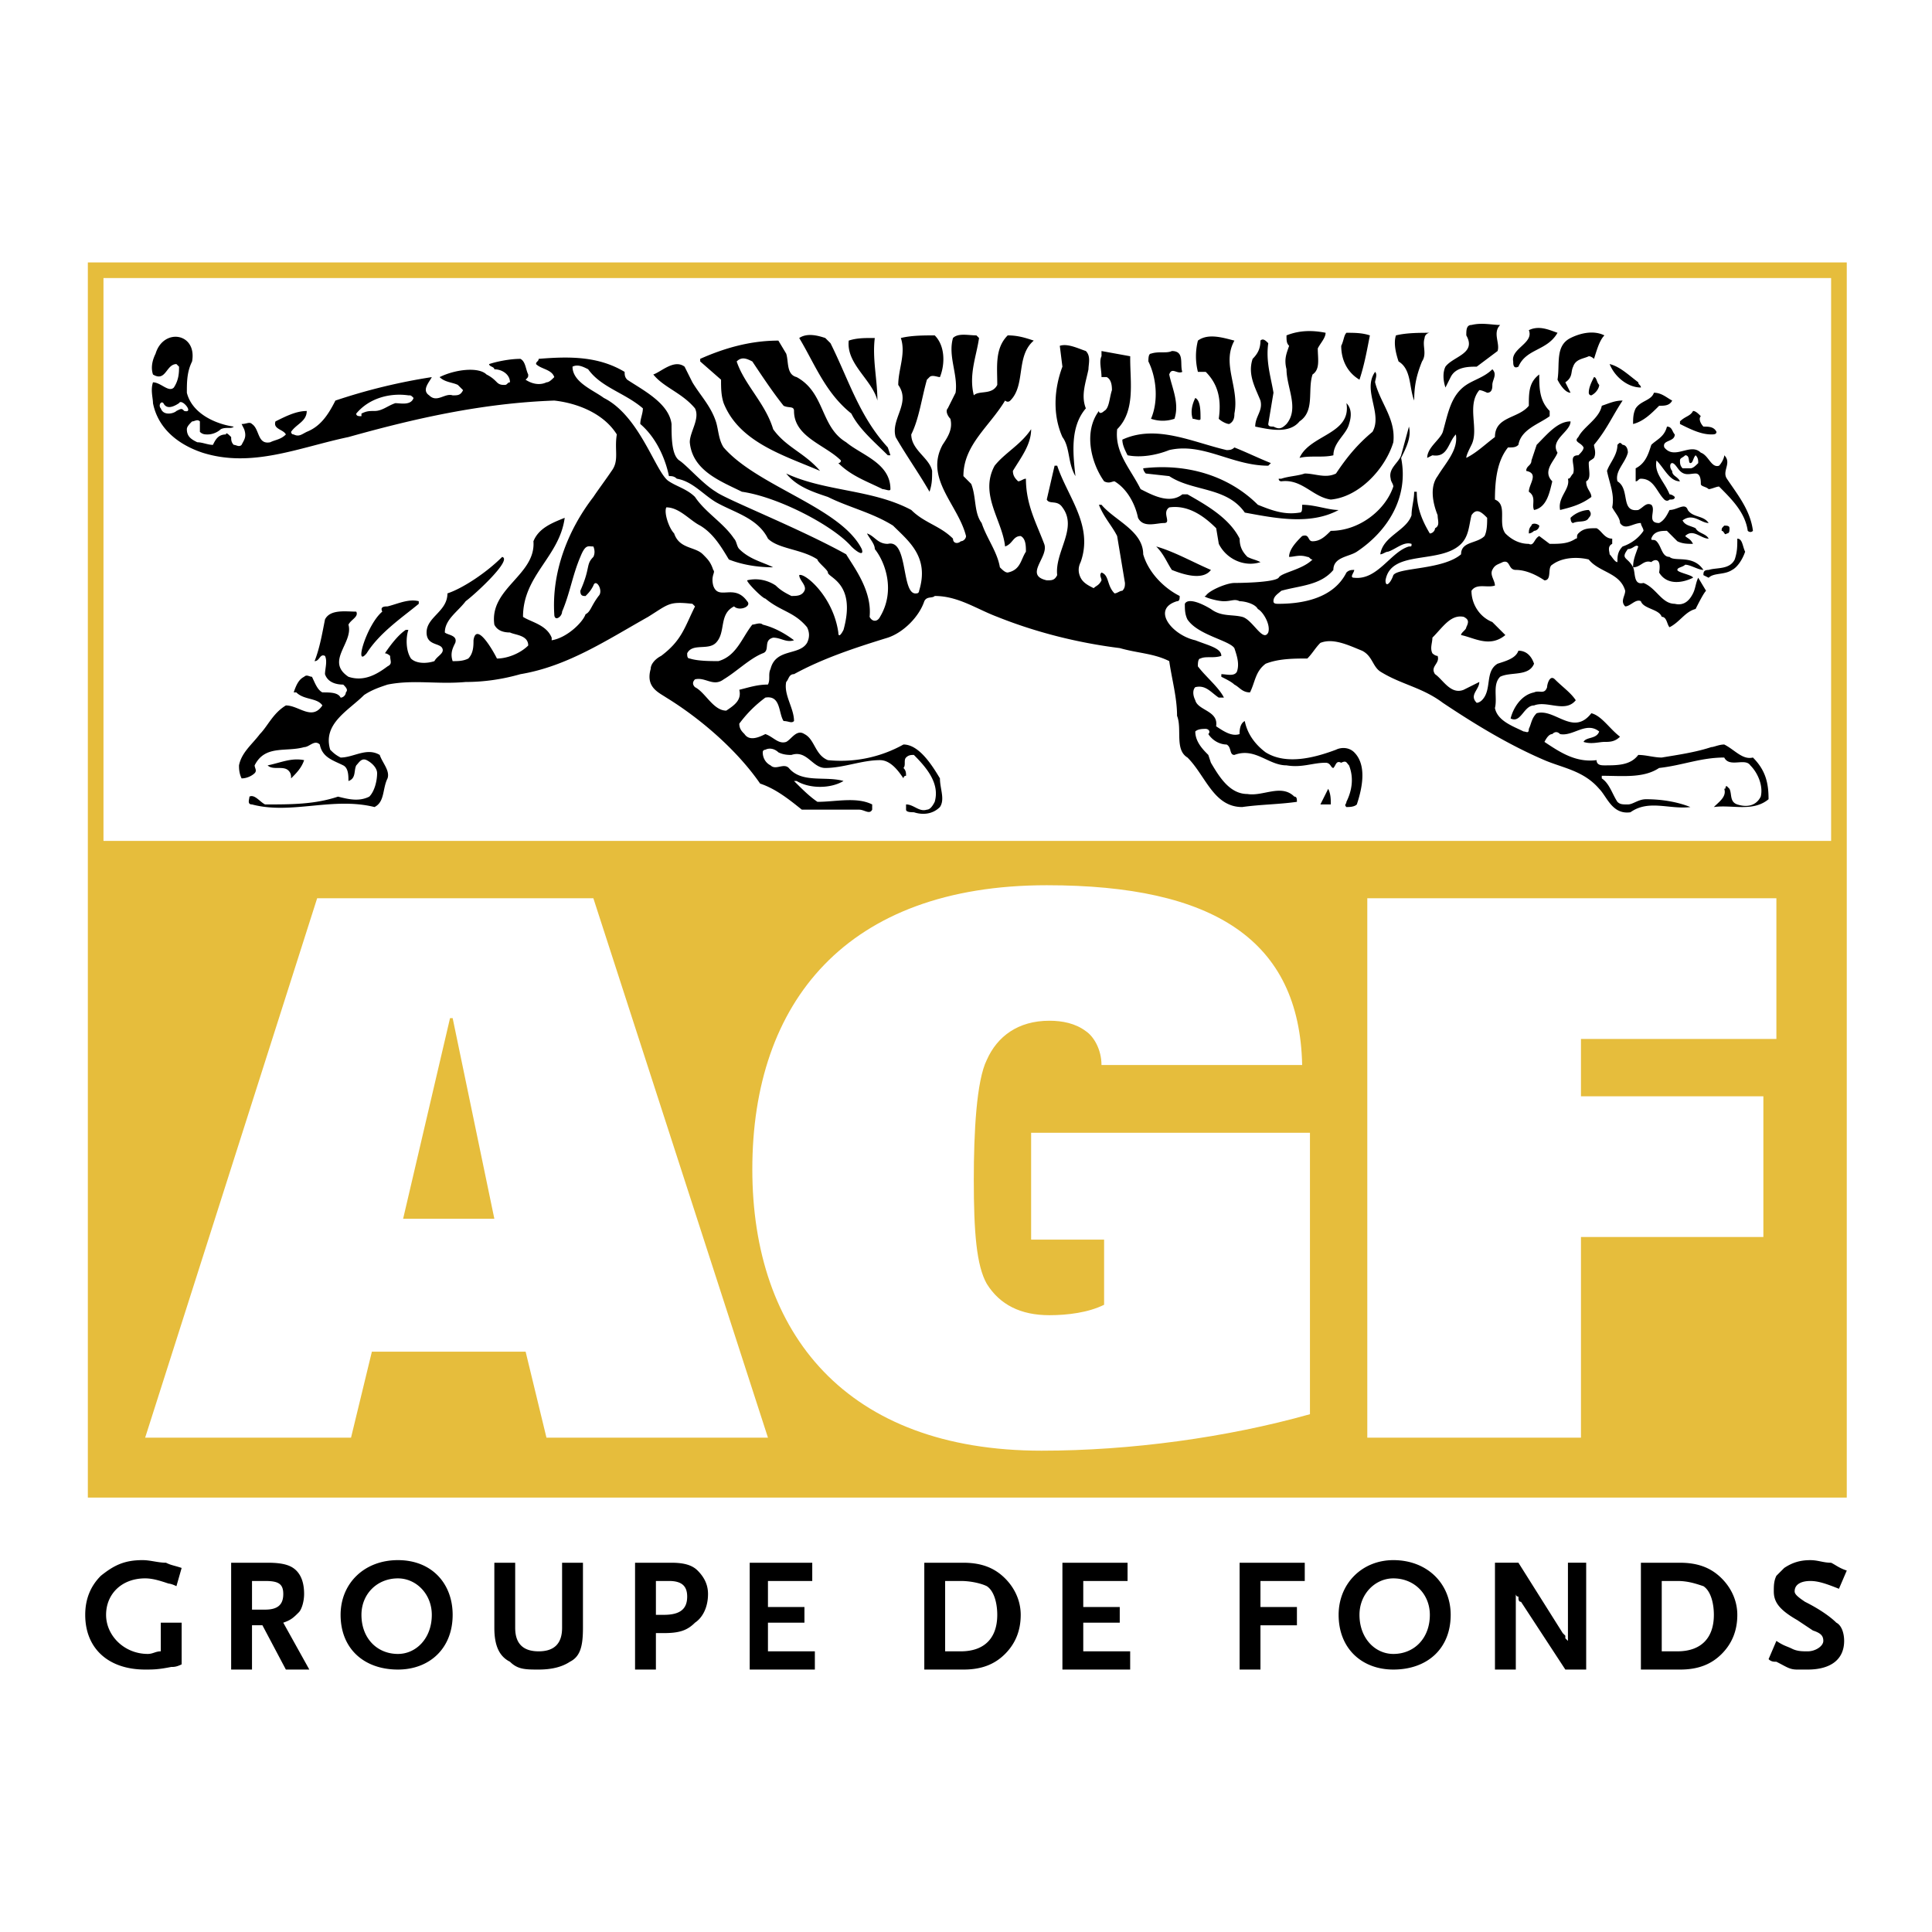
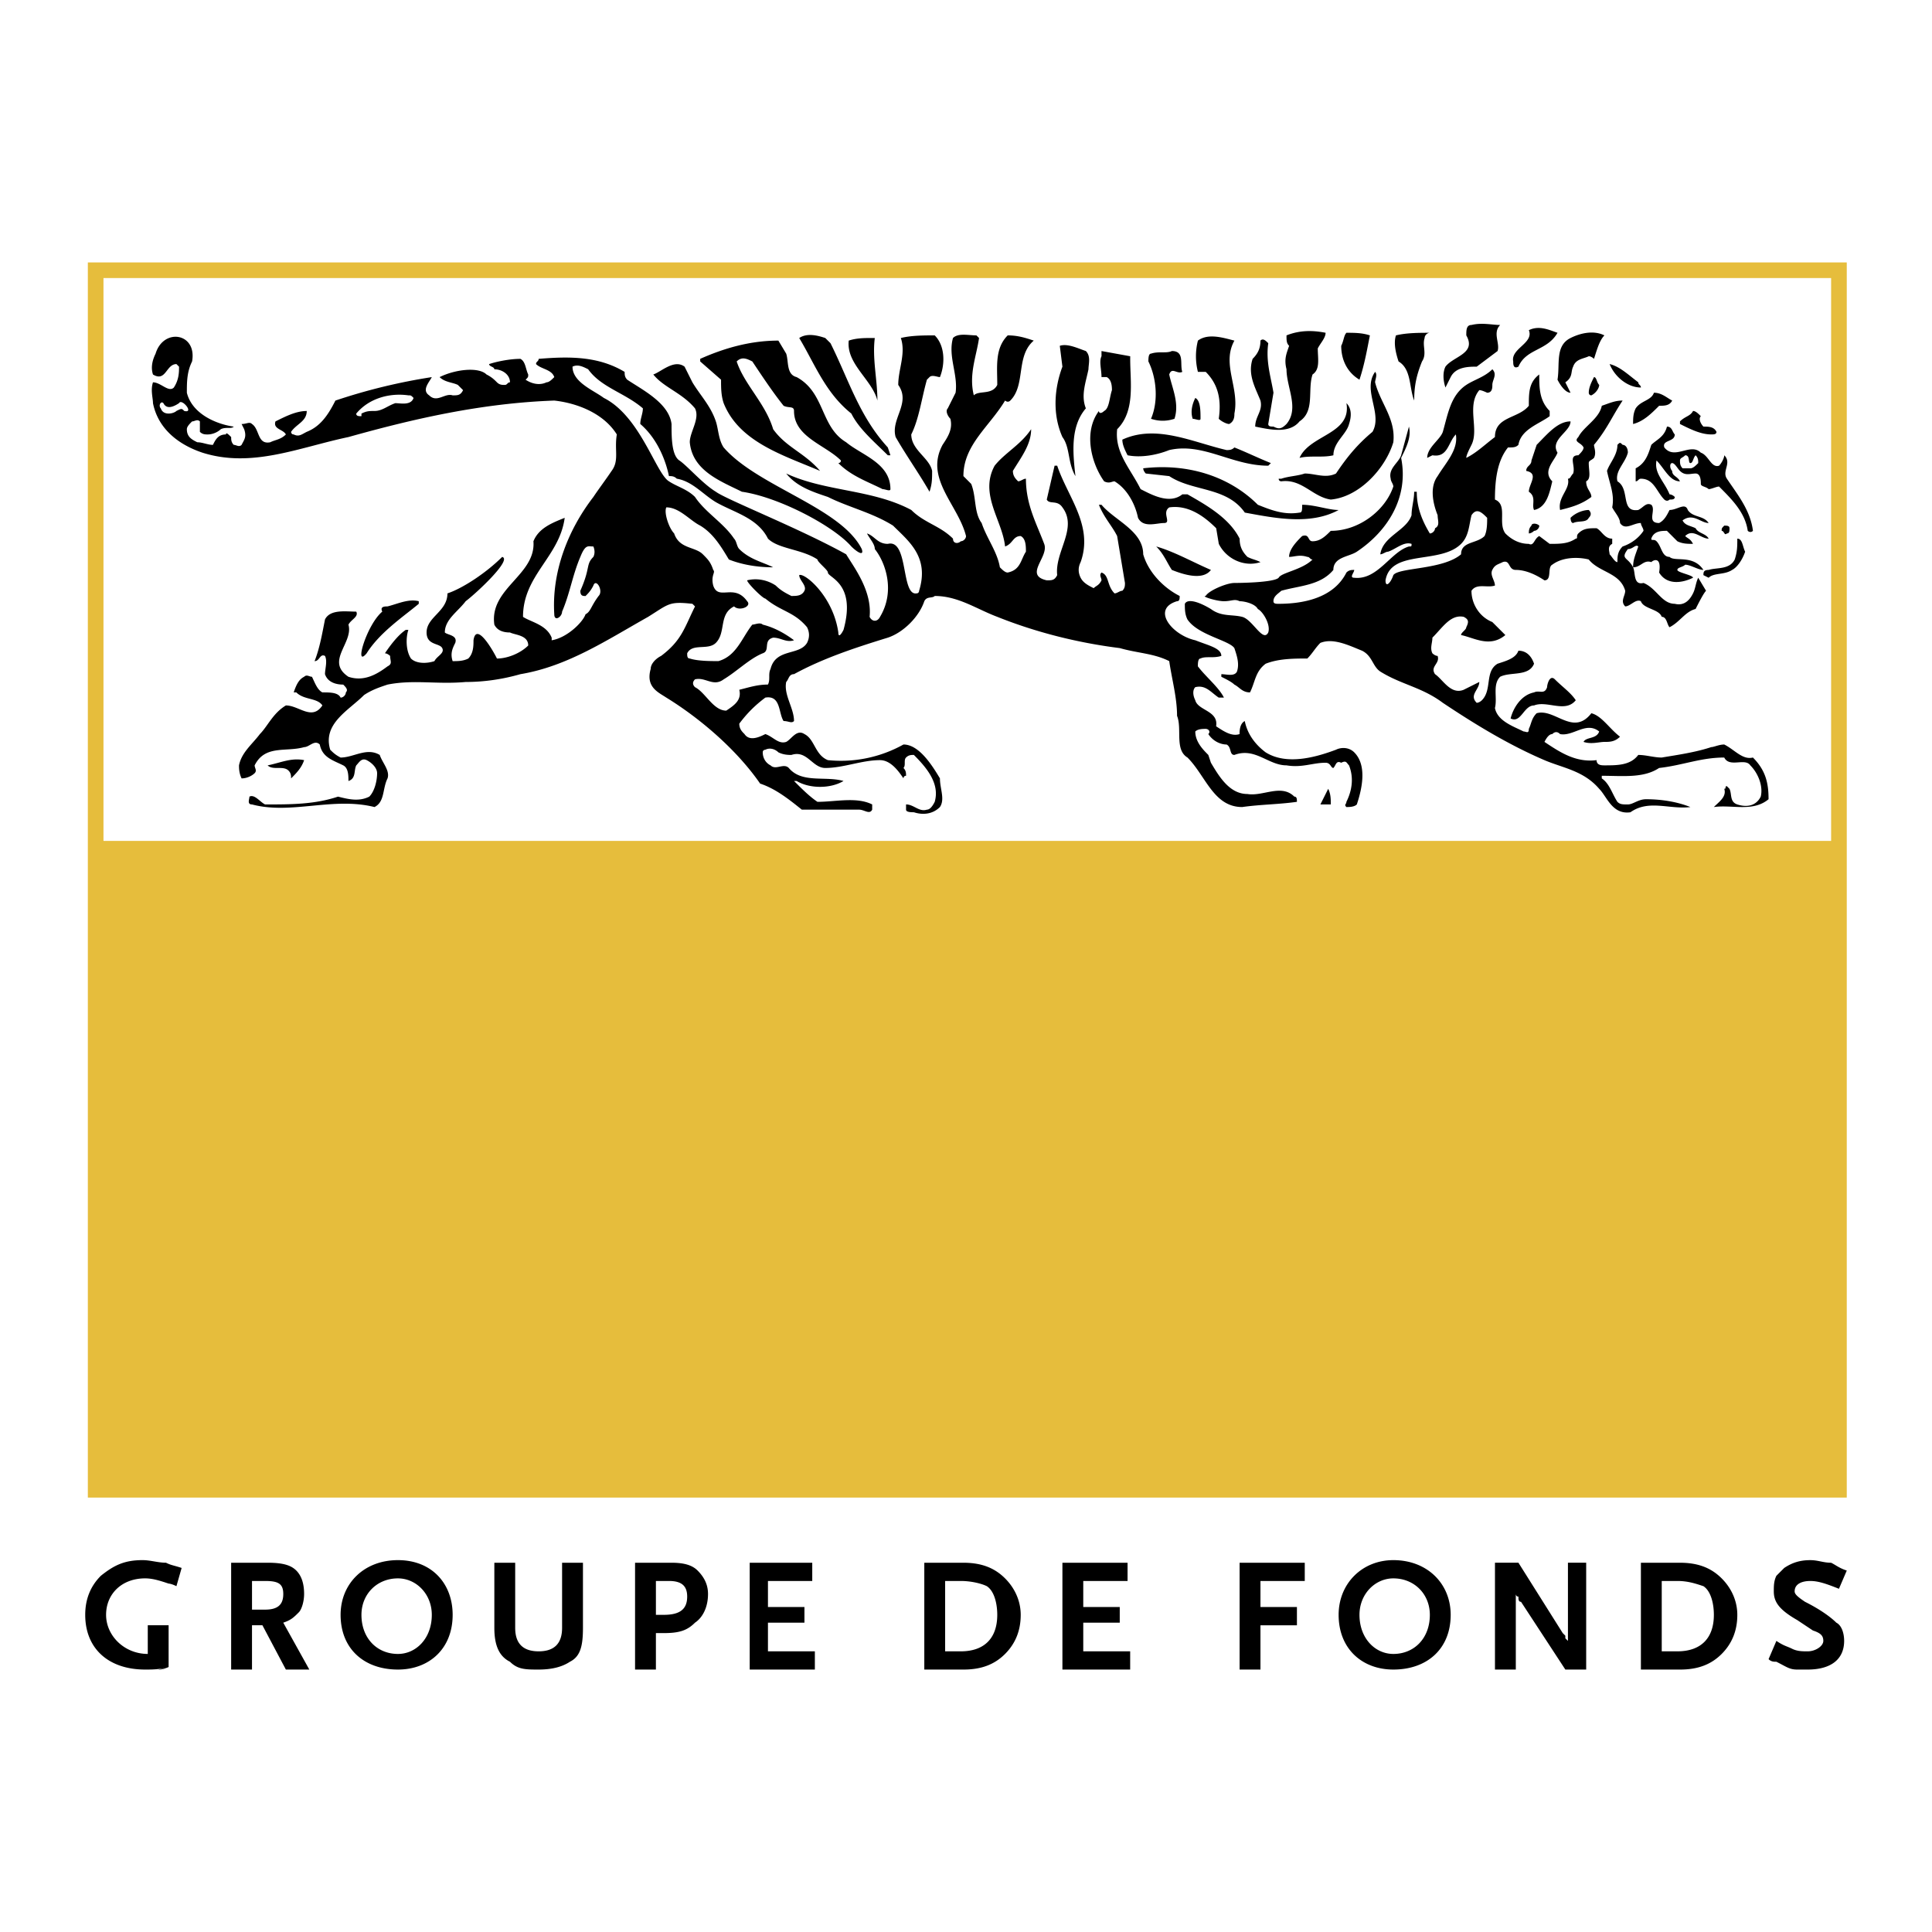
<svg xmlns="http://www.w3.org/2000/svg" width="2500" height="2500" viewBox="0 0 192.756 192.756">
  <path fill="#fff" d="M0 192.756h192.756V0H0v192.756z" />
  <path fill="#e6bd3c" d="M8.764 149.414h175.488V26.183H8.764v123.231z" />
  <path fill="#fff" d="M10.324 83.899h172.367V27.743H10.324v56.156z" />
-   <path d="M31.642 89.619H59.2l17.419 53.817H54.521l-2.08-8.58H37.102l-2.08 8.58h-20.54l17.16-53.817zm17.679 31.977l-4.16-20.018H44.9l-4.68 20.018h9.101zM102.877 113.018h27.817v28.078c-8.318 2.34-17.938 3.639-26.777 3.639-19.498 0-28.858-11.699-28.858-28.078 0-16.639 9.36-28.337 29.378-28.337 16.64 0 25.219 5.459 25.479 17.939h-20.02c0-1.561-.78-2.859-1.56-3.379-1.04-.781-2.34-1.041-3.641-1.041-3.119 0-5.199 1.561-6.238 3.9-1.04 2.078-1.301 7.279-1.301 11.959 0 5.199.261 8.578 1.301 10.398 1.3 2.08 3.379 3.121 6.238 3.121 1.82 0 3.9-.262 5.461-1.041v-6.5h-7.28v-10.658h.001zM136.415 89.619h40.816v14.039h-19.498v5.719h18.199v14.039h-18.199v20.02h-21.318V89.619z" fill-rule="evenodd" clip-rule="evenodd" fill="#fff" />
-   <path d="M149.674 32.423c-.78.779 0 1.819-.26 2.599l-2.08 1.56c-.78 0-2.08 0-2.6 1.04l-.521 1.04c-.26-.779-.26-1.56 0-2.08.779-1.04 3.12-1.3 2.08-3.12 0-.52 0-1.039.52-1.039 1.041-.26 2.081 0 2.861 0zm2.86.519c.52 1.3-1.82 1.82-1.561 3.12 0 .26 0 .78.521.52.779-1.82 2.859-1.56 3.899-3.38-.78-.26-1.819-.779-2.859-.26zm-24.179.52c0 .52 0 .78.261 1.04-.261.78-.521 1.3-.261 2.34 0 1.819 1.3 3.899 0 5.459-.52.52-.78.52-1.3.26-.26 0-.52 0-.52-.26l.52-3.12c-.26-1.561-.78-3.12-.52-4.94-.261-.26-.521-.519-.78-.26 0 .78-.26 1.3-.78 1.82-.52 1.56.26 2.859.78 4.16.26 1.04-.521 1.56-.521 2.6 1.301.26 3.381.78 4.42-.52 1.56-1.04.779-3.12 1.3-4.68.779-.52.521-1.56.521-2.6.259-.52.779-1.039.779-1.56-1.299-.259-2.599-.259-3.899.261zm10.919 0c-.26.78 0 1.82.26 2.6 1.301.78 1.041 2.6 1.561 3.9 0-1.56.26-2.6.78-3.9.52-.78 0-1.56.26-2.339 0-.261.26-.521.521-.521-1.042 0-2.342 0-3.382.26zm-4.939-.26c-.261.26-.261.78-.521 1.3 0 1.3.521 2.6 1.82 3.38.52-1.561.78-3.12 1.04-4.42-.779-.26-1.56-.26-2.339-.26zm22.358.521c-1.56.779-1.04 2.599-1.3 4.159.26.52.78 1.3 1.3 1.3l-.52-1.04c.78-.521.52-1.04.78-1.56.26-.78 1.039-.78 1.559-1.04.26 0 .521.26.521.26.261-.78.521-1.82 1.04-2.34-1.04-.52-2.34-.26-3.38.261zm-66.815 0c.52 1.559-.26 3.119-.26 4.679 1.3 1.82-.78 3.38-.26 5.2 1.04 1.82 2.34 3.64 3.38 5.459.26-.779.26-1.3.26-2.079-.26-1.3-2.08-2.08-2.08-3.64.78-1.56 1.04-3.64 1.56-5.459l.26-.261c.26-.26.78 0 1.04 0 .521-1.3.521-3.12-.52-4.16-1.04 0-2.34 0-3.38.261zm29.378 30.157c-2.339-.52-4.42-3.12-1.82-3.899.261 0 .261-.26.261-.52-1.561-.78-3.121-2.34-3.64-4.16 0-2.34-2.86-3.38-4.16-4.94h-.26c.521 1.3 1.3 2.08 1.82 3.12l.78 4.68c0 .261 0 .521-.261.78-.26 0-.52.26-.78.26-.779-.779-.52-1.819-1.3-2.08-.26.26 0 .52 0 .78-.26.521-.52.521-.78.78-.52-.26-1.039-.521-1.3-1.04-.26-.52-.26-1.04 0-1.56 1.3-3.64-1.3-6.5-2.34-9.62h-.26l-.78 3.379c.26.52 1.04 0 1.561.78 1.56 2.08-.78 4.42-.521 6.76-.26.52-.52.52-1.04.52-2.339-.52.26-2.34-.26-3.64-.78-2.08-1.82-3.9-1.82-6.5-.259 0-.52.26-.779.26-.261-.26-.52-.52-.52-1.039.779-1.3 1.819-2.6 1.819-4.16-1.04 1.56-2.601 2.34-3.64 3.64-1.56 2.859.779 5.459 1.039 8.06.781-.26.781-1.04 1.561-1.04.52.26.52 1.04.52 1.56-.52.78-.52 1.82-1.818 2.08-.262 0-.521-.26-.78-.52-.261-1.56-1.3-2.86-1.82-4.42-.78-1.04-.52-2.6-1.04-3.899l-.779-.781c0-3.119 2.6-4.939 4.158-7.539 0 0 .262.26.521 0 1.559-1.56.519-4.42 2.339-5.98-.78-.259-1.56-.52-2.599-.52-1.301 1.3-1.041 3.12-1.041 4.94-.52 1.04-1.819.521-2.34 1.04-.52-2.08.261-3.9.521-5.719l-.26-.261c-.78 0-1.82-.26-2.34.261-.521 1.819.52 3.639.26 5.459l-.78 1.56c-.26.26 0 .78.26 1.04.261 1.04-.26 1.82-.779 2.6-1.82 3.379 1.56 5.979 2.34 9.099 0 .26-.26.52-.521.52-.26.26-.779.26-.779-.26-1.301-1.3-2.86-1.56-4.16-2.86-3.9-2.08-8.579-1.82-12.479-3.639 1.04 1.3 2.6 1.819 4.16 2.339 2.08 1.04 4.419 1.56 6.499 2.86 1.56 1.56 3.64 3.12 2.6 6.5 0 0 0 .26-.26.26-1.56.261-.78-5.459-2.86-4.939-1.039 0-1.3-.78-2.08-1.04.26.52.78 1.04.78 1.56 1.04 1.3 2.08 4.16.52 6.76-.259.519-.78.519-1.04 0 .26-2.6-1.559-4.94-2.339-6.24-4.68-2.6-11.96-5.46-12.999-6.24-1.3-.779-2.86-2.6-3.64-3.119C67 45.422 67 43.602 67 42.302c-.26-2.08-2.86-3.379-4.42-4.419-.26-.261-.26-.521-.26-.78-2.6-1.56-5.459-1.56-8.579-1.3 0 .26-.26.26-.26.52.52.521 1.56.521 1.82 1.3-.26.261-.521.521-.78.521-.52.26-1.3.26-2.08-.26.26-.261.26-.261.26-.521-.26-.52-.26-1.3-.78-1.56-1.04 0-2.34.26-3.12.52 0 .26.52.26.52.521.78 0 1.56.52 1.56 1.3-.26 0-.26.26-.52.26s-.52 0-.78-.26-.52-.521-1.04-.78c-.78-.78-3.12-.52-4.68.26.521.521 1.301.521 1.82.78l.52.521c-.26.52-.52.52-1.04.52-.78-.26-1.56.78-2.34 0-.779-.52 0-1.3.26-1.82a57.965 57.965 0 0 0-9.619 2.34c-.78 1.56-1.56 2.6-2.86 3.12-.52.26-.78.52-1.3.26-.26 0-.26-.26-.26-.26.52-.78 1.56-1.04 1.56-2.08-1.04 0-2.08.52-3.119 1.04-.26.78.779.78 1.039 1.3-.52.52-1.039.52-1.56.78-1.299.26-1.039-1.3-1.819-1.82-.26-.26-.52 0-1.04 0l.26.52c.26.78 0 1.04-.26 1.56-.26.26-.52 0-.78 0-.26-.26-.26-.52-.26-.78-.26-.26-.52-.52-.52-.26-.78 0-1.04.52-1.3 1.04-.52 0-1.04-.26-1.56-.26-.52-.26-1.04-.52-1.04-1.3 0-.26.26-.52.52-.78.26 0 .52-.26.78 0v1.04c.26.26.52.26.78.26.52 0 1.04-.26 1.3-.52.52-.26 1.04 0 1.3-.26-1.82-.26-4.16-1.3-4.68-3.38 0-1.04 0-2.08.52-3.12.52-2.86-2.86-3.38-3.64-.78-.26.521-.52 1.3-.26 2.08 1.3.78 1.3-1.04 2.34-1.04l.26.26c0 .52 0 1.3-.52 2.08-.52.521-1.3-.52-2.08-.52-.26.78 0 1.56 0 2.08.52 2.6 2.6 4.16 4.94 4.94 4.94 1.56 9.619-.52 14.559-1.56 6.5-1.82 13.259-3.38 20.539-3.64 2.339.26 4.939 1.3 6.239 3.38-.26 1.56.26 2.6-.52 3.64-.52.779-1.3 1.819-1.82 2.599-2.599 3.38-4.159 7.54-3.899 11.699 0 .78.779.261.779-.26.781-1.819 1.04-3.639 1.82-5.459.52-1.3.78-1.04 1.3-1.04 0 0 .26.52 0 1.04-.78.78-.26 1.04-1.3 3.38 0 .521.261.521.52.521.26-.261.52-.521.78-1.04.26-.78 1.04.52.52 1.04-.78 1.04-.78 1.559-1.3 1.818-.259.78-1.819 2.34-3.379 2.6v-.26c-.52-1.3-2.08-1.56-2.86-2.079 0-4.16 3.64-5.98 4.159-9.88-1.299.52-2.599 1.04-3.119 2.34.26 3.38-4.42 4.68-3.9 8.319.26.52.78.78 1.56.78.52.26 1.82.26 1.82 1.3-.78.78-2.08 1.3-3.12 1.3-.52-1.04-2.08-3.64-2.34-1.82 0 .52 0 1.3-.52 1.82-.52.26-1.04.26-1.56.26-.261-.78 0-1.3.26-1.82.26-.78-.78-.78-1.04-1.04 0-1.299 1.3-2.08 2.08-3.119 1.04-.78 4.68-4.16 3.64-4.42-1.56 1.56-3.9 3.12-5.46 3.64 0 1.819-2.08 2.34-2.08 3.899 0 1.3 1.3 1.04 1.561 1.56.26.52-.52.78-.78 1.3-.78.26-1.82.26-2.339-.26-.52-.78-.52-2.08-.26-2.86h-.26c-.78.52-1.56 1.56-2.08 2.34.261 0 .521.26.521.26 0 .52.26.78-.26 1.04-1.04.78-2.341 1.56-3.9 1.04-2.34-1.56.52-3.38 0-5.2.26-.519 1.04-.779.78-1.3-1.04 0-2.6-.26-3.12.781-.26 1.299-.52 2.859-1.04 4.159.52 0 .52-.78 1.04-.52.26.52 0 1.3 0 1.82.26.779 1.04 1.04 1.82 1.04.26.26.52.52.26.779 0 .261-.26.521-.52.521-.26-.521-1.04-.521-1.82-.521-.52-.26-.78-1.04-1.04-1.56-.26 0-.52-.26-.78 0-.52.26-.78.78-1.04 1.56h.26c.78.78 2.08.521 2.6 1.3-1.04 1.56-2.34 0-3.64 0-1.299.78-1.82 2.08-2.599 2.86-.78 1.04-1.82 1.82-2.08 3.12 0 .26 0 .779.26 1.3.521 0 1.04-.261 1.3-.521s0-.519 0-.779c1.04-2.08 3.119-1.3 4.939-1.82.52 0 1.04-.78 1.56-.26.26 1.299 1.3 1.56 2.34 2.08.52.26.52 1.039.52 1.559.78-.259.52-1.04.78-1.559.26-.26.52-.781 1.04-.521.52.261 1.04.781 1.04 1.3 0 .78-.261 1.82-.78 2.34-1.04.52-2.08.26-3.12 0-2.34.78-4.68.78-7.279.78-.52-.26-1.04-1.04-1.56-.78 0 .26-.26.78.26.78 3.899 1.04 8.059-.78 12.219.26 1.04-.52.78-1.82 1.301-2.859.26-.781-.521-1.56-.78-2.34-1.3-.78-2.6.259-3.9.259-.52-.259-.78-.519-1.04-.779-.78-2.6 1.82-3.9 3.379-5.459.78-.521 1.561-.78 2.341-1.04 2.6-.521 4.939 0 7.799-.261 1.82 0 3.64-.26 5.46-.779 4.68-.78 8.579-3.38 12.739-5.719 2.08-1.3 2.08-1.56 4.42-1.3l.259.26C68.3 62.58 68.04 63.88 65.96 65.44c-.521.26-1.04.78-1.04 1.3-.521 1.82.78 2.34 1.56 2.86 3.38 2.08 7.02 5.2 9.359 8.579 1.56.52 2.86 1.56 4.16 2.6h5.719c.521 0 1.04.52 1.3 0v-.52c-1.56-.78-3.639-.26-5.459-.26-.78-.52-1.56-1.3-2.34-2.08h.26c1.3.78 3.38.78 4.679 0-1.819-.52-4.159.26-5.459-1.299-.52-.52-1.3.259-1.82-.26-.521-.26-.78-.781-.78-1.3 0-.26.26-.26.26-.26.521-.26 1.04 0 1.3.26.52.26 1.04.26 1.3.26 1.56-.52 2.08 1.3 3.38 1.3 1.819 0 3.64-.781 5.459-.781 1.04 0 1.82 1.04 2.34 1.821 0 0 0-.261.26-.261 0-.26 0-.52-.26-.779.26-.26 0-.781.26-1.042.26-.259.52-.259.78-.259 1.3 1.3 2.6 2.859 2.08 4.679-.26.52-.52.78-.78.78-.78.26-1.3-.52-2.08-.52v.52c0 .26.52.26.78.26.78.26 1.82.26 2.6-.52.521-.78 0-1.82 0-2.859-.779-1.3-2.08-3.38-3.64-3.38a12.805 12.805 0 0 1-7.539 1.56c-1.3-.52-1.3-2.08-2.34-2.6-.78-.52-1.3.52-1.82.78-.78.26-1.3-.52-2.08-.78-.52.26-1.56.78-2.08 0-.26-.26-.52-.52-.52-1.04.78-1.04 1.56-1.82 2.6-2.6 1.56-.26 1.3 1.56 1.82 2.34.52 0 .78.26 1.04 0 0-1.3-1.04-2.6-.78-3.9.26-.26.26-.779.78-.779 2.86-1.561 5.98-2.6 9.359-3.64 1.56-.52 3.12-2.079 3.64-3.639.26-.52.78-.26 1.04-.52 2.34 0 4.16 1.299 6.239 2.08 3.899 1.559 8.06 2.599 12.22 3.119 1.82.52 3.379.52 4.938 1.3.262 1.82.78 3.64.78 5.46.521 1.3-.26 3.38 1.04 4.159 1.82 1.82 2.601 4.94 5.46 4.94 1.82-.26 3.64-.26 5.459-.52 0-.26 0-.52-.259-.52-1.3-1.3-3.12 0-4.68-.26-1.82 0-2.86-1.82-3.641-3.119l-.26-.78c-.52-.52-1.3-1.3-1.3-2.34.26-.26.78-.26 1.04-.26s.52.26.26.52c.521.78 1.3 1.04 1.82 1.04.52.26.26 1.04.78 1.04 2.079-.78 3.38 1.04 5.199 1.04 1.561.26 2.6-.26 3.899-.26.52 0 .52.52.779.52.261-.26.261-.781.78-.52.521-.261.521 0 .78.26.52 1.3.26 2.599-.26 3.639 0 .26-.261.26 0 .52.26 0 .779 0 1.039-.26.521-1.56 1.041-3.899-.26-5.199-.52-.52-1.3-.52-1.819-.26-2.08.779-4.939 1.56-7.02.26-1.04-.78-1.819-1.82-2.08-3.12-.52.26-.52 1.04-.52 1.3-.78.26-1.56-.26-2.34-.78.26-1.56-1.82-1.56-2.08-2.6-.26-.52-.26-1.04 0-1.3 1.04-.26 1.56.52 2.34 1.04h.521c-.521-1.04-1.82-2.08-2.601-3.12 0-.26 0-.78.261-.78.52-.26 1.3 0 2.079-.26.004-.78-1.295-1.04-2.595-1.56zm50.957-4.939l-.78-1.3c-.26.52-.26 1.04-.52 1.56-.26.521-.78 1.3-1.82 1.04-1.3 0-1.82-1.56-3.12-2.08-1.04.261-.78-1.04-1.04-1.56-.52-1.04-1.3-.78-.52-1.82.52 0 .779-.52 1.039-.26-.26.78-.52 1.3-.52 2.08.78 0 1.04-.78 1.82-.52.26-.26 1.04-.52.779 1.04.78 1.3 2.341 1.04 3.381.52 0-.26-1.561-.52-1.561-.78s.521-.26.78-.52c.521 0 1.3.52 1.82.52-1.04-1.56-2.86-.78-3.38-1.3-.78 0-.78-1.04-1.301-1.56-.26-.26-.52 0-.52-.26.26-.78 1.04-.78 1.56-.78l1.04 1.04c.521.26 1.04.26 1.561.26-.26-.52-.521-.52-.78-.78.78-.78 1.56.26 2.34.26-.26-.52-1.04-.52-1.3-1.04-.52-.26-1.04-.26-1.3-.78 1.04-.78 1.819.26 2.6.26-.52-.78-1.56-.52-2.08-1.3-.26-.78-1.04 0-1.819 0-.261.52-.521 1.04-1.041 1.3-1.3 0-.26-1.3-.779-1.82-.521-.26-.78.26-1.301.52-1.819.26-.779-2.08-2.079-2.86-.261-1.039.779-1.82 1.04-2.859 0-.52-.261-.78-.521-.78-.26-.26-.26-.26-.52 0 0 1.04-.78 1.819-1.04 2.6.26 1.3.779 2.339.52 3.639.26.52.78 1.04.78 1.56.52.78 1.3 0 2.08 0 0 .26.26.52.26.78-.521.78-1.3 1.3-2.08 1.56-.52.52-.52 1.04-.52 1.56-.261 0-.521-.52-.78-.78 0-.26-.26-.78.26-1.04v-.52c-.779 0-1.04-.78-1.559-1.04-.781 0-1.301 0-1.82.52-.26.26 0 .52-.26.52-.78.52-1.561.52-2.601.52l-1.039-.78c-.521.26-.521 1.04-1.04.78-1.04 0-1.82-.52-2.34-1.04-.78-1.04.26-2.86-1.041-3.38 0-2.08.261-3.899 1.301-5.199.52 0 .779 0 1.04-.26.26-1.56 2.08-2.08 3.119-2.86v-.52c-1.039-1.04-1.039-2.34-1.039-3.64-1.04.78-1.04 1.82-1.04 3.12-1.04 1.3-3.381 1.04-3.381 3.12-1.039.78-1.819 1.56-2.859 2.08 0-.26.26-.78.52-1.3.78-1.56-.52-3.9.78-5.459.26 0 .78.26.78.26.52 0 .52-.521.52-.78 0-.52.521-1.04 0-1.56-.779.779-1.82 1.04-2.6 1.56-1.56 1.04-1.819 2.86-2.34 4.68-.26.78-1.56 1.56-1.56 2.6l.521-.26c1.56.26 1.56-1.3 2.339-2.08.26 1.56-1.04 2.859-1.819 4.159-.779 1.041-.52 2.6 0 3.9 0 .52.26 1.04-.26 1.3 0 .26-.26.52-.52.52-.78-1.3-1.301-2.6-1.301-4.16h-.26c0 .78-.26 1.56-.26 2.34-.521 1.56-2.86 2.08-3.12 3.9.26 0 .52-.26.78-.26.779-.26 1.56-1.04 2.34-.78 0 .26 0 .26-.26.26-1.82.52-3.121 3.38-5.461 3.12-.52 0 0-.52 0-.78-.26 0-.52 0-.779.26-1.301 2.6-4.419 3.12-6.76 3.12-.26 0-.52 0-.52-.26 0-.52.52-.78.78-1.04 1.819-.52 3.898-.52 5.198-2.08 0-1.3 1.561-1.3 2.34-1.82 3.121-2.08 5.201-5.46 4.421-9.359.52-1.04 1.04-2.08.78-3.12l-.78 2.86c-.261.779-1.3 1.3-1.04 2.339 0 .26.26.521.26.781-.78 2.339-3.38 4.419-6.24 4.419-.52.52-1.04 1.04-1.819 1.04-.521 0-.261-.78-1.039-.52-.521.52-1.3 1.3-1.3 2.08.52 0 1.039-.26 1.818 0 .26 0 .26.26.521.26-1.039 1.04-3.119 1.3-3.38 1.82-.52.52-4.419.52-4.419.52-.78 0-2.601.78-2.86 1.301-.52 0 1.04.52 1.82.52.779 0 1.04-.26 1.56 0 .52 0 1.56.26 1.82.779.52.26 1.3 1.56 1.04 2.34-.521 1.04-1.561-1.299-2.601-1.559-1.04-.261-2.08 0-3.12-.781-1.3-.779-2.34-1.039-2.6-.52 0 .52 0 1.039.26 1.561 1.04 1.559 4.16 2.079 4.681 2.859.26.78.52 1.56.26 2.34-.26.52-1.04.26-1.561.26v.26c.521.26 1.04.52 1.301.78.52.26.779.779 1.56.779.52-1.04.52-2.08 1.56-2.859 1.3-.521 2.86-.521 4.159-.521.521-.52.78-1.04 1.3-1.56 1.3-.52 2.86.26 4.16.78 1.04.52 1.04 1.56 1.82 2.08 2.08 1.3 4.16 1.56 6.239 3.12 3.119 2.08 6.5 4.16 10.14 5.72 1.819.781 3.899 1.04 5.46 2.859.779.78 1.299 2.6 3.119 2.34 1.82-1.3 3.9-.26 5.98-.52-1.301-.52-2.86-.78-4.421-.78-.78 0-1.3.52-1.819.52-.521 0-.78 0-1.04-.26-.521-.78-.78-1.82-1.561-2.339V77.4c2.08 0 4.16.261 5.72-.779 2.341-.26 4.16-1.042 6.499-1.042.521 1.042 2.082 0 2.601.781.781.779 1.3 2.079 1.04 3.119-.521 1.04-1.559 1.04-2.34.78-.779-.26-.52-1.04-.779-1.56l-.26-.26c-.262 0 0 .26-.262.26.262.78-.519 1.3-1.038 1.82 1.819-.26 3.898.52 5.459-.78 0-1.56-.261-2.86-1.561-4.16-1.039.261-1.818-.779-2.86-1.299-.519 0-1.038.26-1.298.26-1.561.52-3.381.78-4.94 1.039-.78 0-1.561-.259-2.341-.259-.779 1.04-2.079 1.04-3.379 1.04-.261 0-.779 0-.779-.521-2.08.261-3.641-.779-5.2-1.819.26-.52.52-.78.78-.78.26-.26.52-.26.779 0 1.301.26 2.601-1.3 3.9-.26-.26.78-1.3.52-1.561 1.04.779.26 1.561 0 2.08 0s1.039 0 1.56-.52c-1.04-.78-1.82-2.08-2.86-2.34-1.818 2.34-3.639-.52-5.459 0-.52.521-.52 1.04-.779 1.56 0 .52-.261.26-.521.26-1.04-.52-2.6-1.04-2.86-2.34.261-1.04-.26-2.34.521-3.12 1.04-.52 2.86 0 3.38-1.3-.26-.78-.78-1.3-1.56-1.3-.261.78-1.3 1.04-2.08 1.3-1.3.78-.521 2.6-1.561 3.64-.26.26-.52.26-.52.26-.78-.779.26-1.3.26-2.08l-1.559.78c-1.301.521-2.081-1.04-2.86-1.56-.52-.78.52-1.04.26-1.82-.26 0-.52-.26-.52-.26-.26-.52 0-1.04 0-1.56 1.039-1.04 1.819-2.34 3.12-2.079.519.26.519.519.259 1.039 0 .26-.521.52-.521.78 1.3.26 2.86 1.3 4.421 0l-1.301-1.3c-1.3-.519-2.08-1.819-2.08-3.119.521-.78 1.561-.26 2.34-.52 0-.521-.52-1.04-.26-1.561.26-.52.521-.52 1.04-.78.78-.26.521.78 1.3.78 1.04 0 2.08.521 2.86 1.04.78 0 .26-1.3.78-1.56 1.039-.78 2.6-.78 3.639-.52 1.041 1.3 3.12 1.3 3.64 3.12 0 .521-.52 1.04 0 1.56.521 0 1.04-.78 1.561-.52.26.779 1.819.779 2.08 1.56.52 0 .52.779.78 1.039 1.039-.52 1.56-1.56 2.6-1.82.264-.518.784-1.558 1.044-1.818zM82.339 33.723c-.78-.261-1.82-.521-2.6 0 1.56 2.599 2.6 5.459 5.2 7.539.779 1.56 2.339 2.86 3.639 4.16h.26l-.26-.78c-2.86-3.12-3.899-6.76-5.719-10.4l-.52-.519zm37.177.259a6.337 6.337 0 0 0 0 3.12h.78c1.3 1.3 1.56 2.86 1.3 4.68.26.26.78.52 1.04.52.521-.26.521-.78.521-1.04.52-2.601-1.301-4.94 0-7.28-1.041-.259-2.601-.78-3.641 0zm-32.498-.259c-.779 0-1.56 0-2.339.259-.26 2.34 2.339 3.9 2.86 5.98 0-2.08-.521-4.16-.261-6.239h-.26zm-9.359.259c-2.86 0-5.46.78-7.799 1.82v.26l2.079 1.82c0 .779 0 1.56.26 2.34 1.56 3.9 5.98 5.2 9.62 6.76-1.56-1.82-3.38-2.34-4.68-4.16-.78-2.6-2.86-4.42-3.64-6.76.52-.52 1.04-.26 1.56 0 1.04 1.56 2.08 3.12 3.12 4.42.52.26 1.04 0 1.04.52 0 2.6 3.12 3.38 4.68 4.94 0 .259-.26.259-.26.259 1.3 1.3 2.859 1.82 4.419 2.6.26 0 .78.26.78 0 0-2.6-2.859-3.379-4.419-4.679-2.6-1.56-2.08-4.94-4.94-6.5-1.04-.26-.78-1.56-1.04-2.34l-.78-1.3zm28.077.52l.261 2.08c-.78 2.08-1.04 4.68 0 7.02.779 1.04.52 2.599 1.3 3.899-.261-2.339-.521-4.939 1.04-6.759-.521-1.3 0-2.6.26-3.899 0-.521.26-1.3-.26-1.82-.78-.261-1.82-.781-2.601-.521zm11.181.52c-.521.26-1.3 0-2.081.26-.261 0-.261.521-.261.78.781 1.56 1.042 3.9.261 5.72.781.26 1.56.26 2.34 0 .521-1.56-.259-3.12-.521-4.42.262-.78.78 0 1.301-.26-.26-.78.26-2.08-1.039-2.08zm-4.16.52l-2.86-.52v.52c-.26.52 0 1.3 0 2.08h.521c.52.261.52 1.04.52 1.301-.26.779-.26 1.819-.779 2.08-.261.26-.521.26-.521 0-1.56 2.08-.78 5.199.521 7.019.52.261.779 0 1.039 0 1.301.78 2.08 2.34 2.341 3.64.52 1.04 1.819.52 2.599.52.781 0-.26-1.04.52-1.56 1.82-.26 3.381.78 4.681 2.08l.26 1.56c.78 1.56 2.6 2.34 4.16 1.82-.521-.26-.78-.26-1.3-.52-.521-.52-.78-1.04-.78-1.82-1.04-2.08-3.38-3.38-5.2-4.42h-.52c-1.301 1.04-3.12 0-4.159-.52-1.04-2.079-2.601-3.639-2.34-5.979 1.819-1.82 1.3-4.68 1.3-7.02v-.261h-.003zm47.836.78c.52 1.3 1.82 2.34 3.12 2.34 0-.26-.261-.26-.261-.52-1.039-.78-1.819-1.56-2.859-1.82zm-95.413 1.04c1.04 1.3 2.86 1.82 4.159 3.38.521 1.04-.519 2.34-.519 3.38.26 2.86 3.119 3.899 5.199 4.939 3.64.52 9.1 3.38 10.92 5.46.519.52 1.3 1.04 1.04.26-2.08-4.16-10.4-6.239-13.78-10.139-.519-.78-.519-1.82-.779-2.6-.521-1.56-1.56-2.6-2.34-3.9l-.78-1.56c-1.04-.78-2.34.52-3.12.78zm72.014-.26c-1.3 1.82.78 4.16-.26 5.98-1.561 1.3-2.6 2.6-3.64 4.16-1.04.519-2.08 0-3.119 0-.781.259-1.56.259-2.34.519h-.261c0 .26.261.26.261.26 2.08-.26 3.119 1.56 4.938 1.82 2.86-.26 5.46-3.119 6.24-5.719.26-2.34-1.3-3.9-1.82-5.98.001-.26.261-.78.001-1.04zm21.839.52c-.261.521-.521 1.04-.521 1.561 0 0 0 .26.26.26.521-.26.781-.78.781-1.04-.259-.261-.259-.781-.52-.781zm5.98 1.56c-.26.78-1.3.78-1.82 1.56-.26.521-.26 1.04-.26 1.56 1.04-.26 1.82-1.04 2.6-1.82.521 0 1.041 0 1.301-.52-.522-.26-1.041-.78-1.821-.78zm-45.757.52c-.26.521-.521 1.3-.26 2.08.26 0 .78.26.78 0 0-.78 0-1.82-.52-2.08zm40.556.78c-.259 1.3-1.819 2.08-2.339 3.12-.52.52.26.52.52 1.04 0 .26-.26.52-.52.78-1.04 0-.26 1.04-.52 1.82-.261.259-.261.519-.521.519.26 1.04-1.04 1.82-.78 3.12 1.04-.26 2.08-.52 3.119-1.3 0-.52-.519-.78-.519-1.56.519-.26.259-1.039.259-1.82 0-.259.26-.259.521-.519.261-.52 0-1.04 0-1.3 1.3-1.56 1.819-2.86 2.859-4.42-.779 0-1.298.26-2.079.52zm-25.477-.26c.52 3.12-3.641 3.12-4.68 5.46 1.039-.26 2.34 0 3.379-.26 0-1.3 1.301-2.08 1.561-3.12.259-.78.259-1.56-.26-2.08zm-93.073-.52c-.26.78-1.3.521-1.82.521-.779.26-1.3.78-2.08.78-.52 0-.779 0-1.3.26v.26c-.26 0-.52 0-.52-.26 1.3-1.561 3.38-2.08 5.2-1.82.259-.001.259-.001.52.259zm127.651 1.3c-.26.52-.78.52-1.301 1.04v.26c1.041.52 2.08 1.04 3.121 1.04.26 0 .52 0 .52-.26-.26-.52-.78-.52-1.3-.52-.261-.26-.521-.78-.261-1.04-.259-.26-.519-.52-.779-.52zm-12.22 1.04c-1.3 0-2.34 1.3-3.38 2.34l-.52 1.56c0 .52-.521.52-.521 1.04 1.301.26.261 1.3.261 2.079.779.52.26 1.3.52 1.82 1.3-.26 1.56-1.82 1.82-2.86-1.04-1.039.26-2.079.52-2.859-.78-1.3 1.3-2.08 1.3-3.12zm9.619.52c-.26 1.04-1.04 1.3-1.56 1.82-.26.78-.521 1.819-1.561 2.34v1.299c.26 0 .26-.26.521-.26 1.3 0 1.56 1.3 2.34 2.08 0 0 .26.26.521 0 .26 0 .52 0 .52-.26-.26-.26-.52-.26-.52-.26-.521-1.3-1.561-2.079-1.301-3.379.78.78 1.301 2.079 2.34 2.079-.26-.52-.779-.52-.779-1.039-.26-.26-.26-.781 0-.781s.52.521.779.781c.521.519 1.041.26 1.561.26s.52.779.52 1.04c0 .26.521.26.78.519.261 0 .78-.259 1.04-.259 1.3 1.299 2.601 2.599 2.86 4.419 0 0 .259.26.519 0-.26-2.08-1.56-3.64-2.599-5.2-.521-.779.52-1.561-.262-2.339 0 .26-.259.779-.519 1.04-.779.261-1.04-1.04-1.82-1.299-1.039-1.04-2.6.78-3.64-.52-.26-.78 1.04-.52 1.04-1.3-.259-.261-.259-.781-.78-.781zm-54.335 1.3c0 .52.261 1.04.521 1.56 1.3.26 2.859 0 4.158-.52 3.381-.78 6.24 1.56 9.881 1.56l.26-.261c-1.3-.519-2.34-1.039-3.64-1.559-.261.26-.521.26-.78.26-3.381-.78-7.021-2.6-10.4-1.04zm56.676 2.339c.26 0 .26-.519.52-.779.26.26.26.52.26.779-.26.261-.52.521-.779.521h-.78c-.261-.261-.261-.521-.261-.78 0-.26.261-.26.521-.52.519 0 .259.779.519.779zm-54.596.521s0 .26.261.52l2.338.259c2.341 1.56 5.721 1.041 7.54 3.64 2.86.52 6.499 1.3 9.359-.26-1.04 0-2.34-.52-3.639-.52 0 .52 0 .78-.261.78-1.561.26-2.859-.26-4.159-.78-2.86-2.86-7.02-4.16-11.439-3.639zm34.317 4.939c0 .52 0 1.3-.26 1.82-.78.78-2.341.52-2.341 1.82-1.819 1.56-6.239 1.3-6.759 2.08-.26.779-.78 1.3-.78.52.521-3.12 5.46-1.56 7.539-3.64.78-.78.78-1.82 1.04-2.86.521-.78 1.041-.26 1.561.26zm8.319 0s0 .52.261.52c.52-.26 1.3 0 1.559-.52.26-.26.26-.52 0-.78-.52 0-1.299.26-1.82.78zm-3.899.78c-.26.26-.26.52-.26.78 0 0 .26 0 .52-.26.26 0 .521-.26.521-.52-.262-.26-.781-.26-.781 0zm19.237 0c-.259.26-.259.26-.259.52.259 0 .259.52.521.26.26 0 .26-.26.26-.52s-.26-.26-.522-.26zm1.301 1.3c0 .78 0 1.3-.259 2.08-.521 1.04-1.82.78-2.601 1.04-.52 0-.52.26-.52.521l.52.26c.521-.52 1.559-.26 2.34-.78.52-.26 1.04-1.04 1.301-1.82-.26-.521-.26-1.301-.781-1.301zm-57.976.78c.779.78 1.039 1.56 1.561 2.34 1.299.521 3.119 1.04 3.898 0-1.819-.78-3.639-1.82-5.459-2.34zm-73.575 5.46c-1.039-.26-2.079.26-3.119.52-.261 0-.78 0-.521.519-1.56 1.3-2.86 5.72-1.56 4.16 1.3-2.08 3.639-3.639 5.199-4.939v-.26h.001zm112.573 8.579c-.26.78-.779.26-1.3.52-1.3.261-2.08 1.561-2.34 2.601 1.04.52 1.3-1.3 2.34-1.3 1.3-.52 3.12.78 4.16-.52-.521-.78-1.301-1.3-2.08-2.08-.521-.521-.78.519-.78.779zm-127.652 7.8c.521.519 1.56 0 2.08.519.26.26.26.52.26.781.52-.521 1.04-1.04 1.3-1.821-1.3-.26-2.341.261-3.64.521zm105.813 2.339l-.78 1.56h1.04c-.001-.52-.001-1.04-.26-1.56zM18.383 41.002c-.26-.26-.26-.26-.78 0-.26.26-1.3.52-1.56-.26-.26-.26 0-.78.26-.52.26.52.78.52 1.56 0 .26-.52 1.56 1.04.52.78zm52.776 17.419c-.26-1.04.261-1.3 0-1.561-.26-.78-.52-1.04-1.039-1.56-.781-.78-2.34-.52-2.86-2.08-.52-.52-1.04-2.08-.78-2.6 1.3 0 2.34 1.3 3.38 1.82 1.299.78 2.079 2.08 2.859 3.38 1.3.52 2.86.78 4.42.78-1.04-.52-2.34-.78-3.38-1.82-.26-.26-.26-.78-.521-1.04-1.04-1.56-2.858-2.6-3.899-4.16-.779-.78-1.819-1.039-2.599-1.56-1.3-.779-2.86-6.499-6.5-8.319-1.04-.779-3.12-1.56-3.12-3.12.52-.26 1.042 0 1.56.26 1.3 1.819 3.64 2.34 5.46 3.899 0 .521-.26 1.04-.26 1.56 1.82 1.56 2.6 3.899 2.86 5.199.26 0 .52 0 .78.26 1.56.26 2.6 1.56 3.9 2.34 1.818 1.04 4.159 1.56 5.199 3.64 1.04 1.04 3.38 1.04 4.94 2.08 0 .26 1.04 1.04 1.04 1.3 0 .52 2.859 1.04 1.559 5.719-.259.52-.519.78-.519.26-.52-3.639-3.38-5.979-3.9-5.719 0 .52.78 1.04.52 1.56-.26.521-.78.521-1.3.521-.52-.261-1.04-.521-1.56-1.04-.78-.521-1.82-.78-2.859-.521 0 .26 1.56 1.82 1.819 1.82 1.56 1.299 2.86 1.299 4.16 2.859.26.52.26 1.04 0 1.56-.78 1.3-3.12.52-3.64 2.6-.26.521 0 1.04-.26 1.561-1.04 0-1.82.26-2.86.52.26 1.04-.521 1.56-1.3 2.08-1.3 0-2.079-1.82-3.12-2.34-.259-.26-.259-.521 0-.78 1.041-.26 1.82.78 2.86 0 1.3-.78 2.6-2.08 3.9-2.6.78-.26 0-1.3 1.04-1.56.78 0 1.3.52 2.08.26-1.04-.78-2.08-1.3-3.12-1.56-.26-.26-.78 0-1.04 0-1.04 1.3-1.56 3.12-3.379 3.64-.781 0-2.08 0-2.86-.26-.26 0-.26-.26-.26-.52.52-1.04 2.079-.26 2.86-1.04 1.039-1.04.26-2.86 1.818-3.639.521.519 1.82 0 1.301-.52-1.301-1.819-2.859.001-3.38-1.559zM17.083 166.312c-1.3.26-1.82.26-2.601.26-3.64 0-5.979-2.078-5.979-5.459 0-1.559.52-2.859 1.56-3.898 1.3-1.041 2.339-1.561 4.16-1.561.779 0 1.559.26 2.339.26.521.26.78.26 1.56.52l-.52 1.82c-.52-.26-.78-.26-.78-.26-.78-.26-1.56-.52-2.34-.52-2.34 0-3.898 1.559-3.898 3.639s1.819 3.9 4.159 3.9c.52 0 .779-.26 1.3-.26v-2.859h2.08v4.158c-.52.26-.78.26-1.04.26zM28.521 166.572l-2.339-4.418h-1.04v4.418h-2.08v-10.658h3.639c1.56 0 2.34.26 2.86.779.52.521.78 1.301.78 2.34 0 .781-.26 1.561-.52 1.82-.52.521-.78.781-1.56 1.041l2.6 4.678h-2.34zm-2.078-8.838h-1.3v2.859h1.3c1.3 0 1.819-.52 1.819-1.561 0-1.038-.519-1.298-1.819-1.298zM39.702 166.572c-3.38 0-5.72-2.078-5.72-5.459 0-3.119 2.339-5.459 5.72-5.459 3.379 0 5.459 2.34 5.459 5.459 0 3.381-2.34 5.459-5.459 5.459zm0-9.097c-2.08 0-3.64 1.559-3.64 3.639 0 2.34 1.561 3.9 3.64 3.9 1.819 0 3.379-1.561 3.379-3.9 0-2.081-1.56-3.639-3.379-3.639zM56.861 165.793c-.781.52-1.82.779-3.12.779s-2.08 0-2.86-.779c-1.04-.52-1.56-1.559-1.56-3.381v-6.498h2.08v6.498c0 1.561.78 2.342 2.34 2.342s2.339-.781 2.339-2.342v-6.498h2.082v6.498c-.001 1.822-.262 2.861-1.301 3.381zM69.339 161.895c-.779.779-1.559 1.039-3.119 1.039h-.78v3.639h-2.08v-10.658H67c1.3 0 2.08.26 2.6.779.78.781 1.039 1.561 1.039 2.34 0 1.3-.519 2.341-1.3 2.861zm-2.599-4.161h-1.3v3.379h.78c1.56 0 2.34-.52 2.34-1.818 0-1.041-.52-1.561-1.82-1.561zM74.799 166.572v-10.658h6.24v1.82h-4.42v2.6h3.64v1.561h-3.64v2.859h4.68v1.818h-6.5zM100.276 165.014c-1.039 1.039-2.339 1.559-4.158 1.559h-3.9v-10.658h3.9c1.819 0 3.119.52 4.158 1.561 1.04 1.039 1.561 2.34 1.561 3.639 0 1.559-.521 2.858-1.561 3.899zm-1.818-6.76c-.521-.26-1.561-.52-2.601-.52h-1.56v7.02h1.56c2.34 0 3.64-1.301 3.64-3.641 0-1.039-.26-2.34-1.039-2.859zM105.997 166.572v-10.658h6.5v1.82h-4.42v2.6h3.64v1.561h-3.64v2.859h4.68v1.818h-6.76zM125.756 157.734v2.6h3.639v1.82h-3.639v4.418h-2.08v-10.658h6.5v1.82h-4.42zM139.015 166.572c-3.12 0-5.46-2.078-5.46-5.459 0-3.119 2.34-5.459 5.46-5.459 3.38 0 5.72 2.34 5.72 5.459-.001 3.381-2.34 5.459-5.72 5.459zm0-9.097c-1.82 0-3.38 1.559-3.38 3.639 0 2.34 1.56 3.9 3.38 3.9 2.08 0 3.641-1.561 3.641-3.9-.001-2.081-1.561-3.639-3.641-3.639zM156.174 166.572l-4.42-6.758c-.26 0-.26-.26-.26-.52-.261 0-.261-.262-.261-.262v-.26 7.799h-2.08v-10.658h2.341l4.419 7.02.261.26v.26l.26.26v-7.799h1.82v10.658h-2.08zM171.772 165.014c-1.039 1.039-2.34 1.559-4.16 1.559h-3.899v-10.658h3.899c1.82 0 3.121.52 4.16 1.561 1.04 1.039 1.56 2.34 1.56 3.639 0 1.559-.52 2.858-1.56 3.899zm-1.819-6.76c-.78-.26-1.561-.52-2.601-.52h-1.56v7.02h1.56c2.34 0 3.641-1.301 3.641-3.641 0-1.039-.26-2.34-1.04-2.859zM183.472 158.514c-1.3-.52-2.08-.779-2.859-.779-.78 0-1.561.26-1.561 1.039 0 .26.26.521 1.04 1.041 1.56.779 2.6 1.561 3.12 2.08.52.26.779 1.039.779 1.818 0 1.82-1.3 2.859-3.64 2.859h-1.04c-.779 0-1.04-.26-2.08-.779-.26 0-.52 0-.779-.26l.779-1.82c.78.521 1.04.521 1.561.781.52.26 1.04.26 1.56.26.78 0 1.561-.52 1.561-1.041 0-.52-.261-.779-1.04-1.039l-1.561-1.039c-1.82-1.041-2.34-1.82-2.34-2.861 0-.52 0-1.039.26-1.559.26-.262.521-.521.78-.781.78-.52 1.56-.779 2.601-.779.779 0 1.3.26 2.079.26.521.26.78.52 1.561.779l-.781 1.82z" fill-rule="evenodd" clip-rule="evenodd" />
+   <path d="M149.674 32.423c-.78.779 0 1.819-.26 2.599l-2.08 1.56c-.78 0-2.08 0-2.6 1.04l-.521 1.04c-.26-.779-.26-1.56 0-2.08.779-1.04 3.12-1.3 2.08-3.12 0-.52 0-1.039.52-1.039 1.041-.26 2.081 0 2.861 0zm2.86.519c.52 1.3-1.82 1.82-1.561 3.12 0 .26 0 .78.521.52.779-1.82 2.859-1.56 3.899-3.38-.78-.26-1.819-.779-2.859-.26zm-24.179.52c0 .52 0 .78.261 1.04-.261.78-.521 1.3-.261 2.34 0 1.819 1.3 3.899 0 5.459-.52.52-.78.52-1.3.26-.26 0-.52 0-.52-.26l.52-3.12c-.26-1.561-.78-3.12-.52-4.94-.261-.26-.521-.519-.78-.26 0 .78-.26 1.3-.78 1.82-.52 1.56.26 2.859.78 4.16.26 1.04-.521 1.56-.521 2.6 1.301.26 3.381.78 4.42-.52 1.56-1.04.779-3.12 1.3-4.68.779-.52.521-1.56.521-2.6.259-.52.779-1.039.779-1.56-1.299-.259-2.599-.259-3.899.261zm10.919 0c-.26.78 0 1.82.26 2.6 1.301.78 1.041 2.6 1.561 3.9 0-1.56.26-2.6.78-3.9.52-.78 0-1.56.26-2.339 0-.261.26-.521.521-.521-1.042 0-2.342 0-3.382.26zm-4.939-.26c-.261.26-.261.78-.521 1.3 0 1.3.521 2.6 1.82 3.38.52-1.561.78-3.12 1.04-4.42-.779-.26-1.56-.26-2.339-.26zm22.358.521c-1.56.779-1.04 2.599-1.3 4.159.26.52.78 1.3 1.3 1.3l-.52-1.04c.78-.521.52-1.04.78-1.56.26-.78 1.039-.78 1.559-1.04.26 0 .521.26.521.26.261-.78.521-1.82 1.04-2.34-1.04-.52-2.34-.26-3.38.261zm-66.815 0c.52 1.559-.26 3.119-.26 4.679 1.3 1.82-.78 3.38-.26 5.2 1.04 1.82 2.34 3.64 3.38 5.459.26-.779.26-1.3.26-2.079-.26-1.3-2.08-2.08-2.08-3.64.78-1.56 1.04-3.64 1.56-5.459l.26-.261c.26-.26.78 0 1.04 0 .521-1.3.521-3.12-.52-4.16-1.04 0-2.34 0-3.38.261zm29.378 30.157c-2.339-.52-4.42-3.12-1.82-3.899.261 0 .261-.26.261-.52-1.561-.78-3.121-2.34-3.64-4.16 0-2.34-2.86-3.38-4.16-4.94h-.26c.521 1.3 1.3 2.08 1.82 3.12l.78 4.68c0 .261 0 .521-.261.78-.26 0-.52.26-.78.26-.779-.779-.52-1.819-1.3-2.08-.26.26 0 .52 0 .78-.26.521-.52.521-.78.78-.52-.26-1.039-.521-1.3-1.04-.26-.52-.26-1.04 0-1.56 1.3-3.64-1.3-6.5-2.34-9.62h-.26l-.78 3.379c.26.52 1.04 0 1.561.78 1.56 2.08-.78 4.42-.521 6.76-.26.52-.52.52-1.04.52-2.339-.52.26-2.34-.26-3.64-.78-2.08-1.82-3.9-1.82-6.5-.259 0-.52.26-.779.26-.261-.26-.52-.52-.52-1.039.779-1.3 1.819-2.6 1.819-4.16-1.04 1.56-2.601 2.34-3.64 3.64-1.56 2.859.779 5.459 1.039 8.06.781-.26.781-1.04 1.561-1.04.52.26.52 1.04.52 1.56-.52.78-.52 1.82-1.818 2.08-.262 0-.521-.26-.78-.52-.261-1.56-1.3-2.86-1.82-4.42-.78-1.04-.52-2.6-1.04-3.899l-.779-.781c0-3.119 2.6-4.939 4.158-7.539 0 0 .262.26.521 0 1.559-1.56.519-4.42 2.339-5.98-.78-.259-1.56-.52-2.599-.52-1.301 1.3-1.041 3.12-1.041 4.94-.52 1.04-1.819.521-2.34 1.04-.52-2.08.261-3.9.521-5.719l-.26-.261c-.78 0-1.82-.26-2.34.261-.521 1.819.52 3.639.26 5.459l-.78 1.56c-.26.26 0 .78.26 1.04.261 1.04-.26 1.82-.779 2.6-1.82 3.379 1.56 5.979 2.34 9.099 0 .26-.26.52-.521.52-.26.26-.779.26-.779-.26-1.301-1.3-2.86-1.56-4.16-2.86-3.9-2.08-8.579-1.82-12.479-3.639 1.04 1.3 2.6 1.819 4.16 2.339 2.08 1.04 4.419 1.56 6.499 2.86 1.56 1.56 3.64 3.12 2.6 6.5 0 0 0 .26-.26.26-1.56.261-.78-5.459-2.86-4.939-1.039 0-1.3-.78-2.08-1.04.26.52.78 1.04.78 1.56 1.04 1.3 2.08 4.16.52 6.76-.259.519-.78.519-1.04 0 .26-2.6-1.559-4.94-2.339-6.24-4.68-2.6-11.96-5.46-12.999-6.24-1.3-.779-2.86-2.6-3.64-3.119C67 45.422 67 43.602 67 42.302c-.26-2.08-2.86-3.379-4.42-4.419-.26-.261-.26-.521-.26-.78-2.6-1.56-5.459-1.56-8.579-1.3 0 .26-.26.26-.26.52.52.521 1.56.521 1.82 1.3-.26.261-.521.521-.78.521-.52.26-1.3.26-2.08-.26.26-.261.26-.261.26-.521-.26-.52-.26-1.3-.78-1.56-1.04 0-2.34.26-3.12.52 0 .26.52.26.52.521.78 0 1.56.52 1.56 1.3-.26 0-.26.26-.52.26s-.52 0-.78-.26-.52-.521-1.04-.78c-.78-.78-3.12-.52-4.68.26.521.521 1.301.521 1.82.78l.52.521c-.26.52-.52.52-1.04.52-.78-.26-1.56.78-2.34 0-.779-.52 0-1.3.26-1.82a57.965 57.965 0 0 0-9.619 2.34c-.78 1.56-1.56 2.6-2.86 3.12-.52.26-.78.52-1.3.26-.26 0-.26-.26-.26-.26.52-.78 1.56-1.04 1.56-2.08-1.04 0-2.08.52-3.119 1.04-.26.78.779.78 1.039 1.3-.52.52-1.039.52-1.56.78-1.299.26-1.039-1.3-1.819-1.82-.26-.26-.52 0-1.04 0l.26.52c.26.78 0 1.04-.26 1.56-.26.26-.52 0-.78 0-.26-.26-.26-.52-.26-.78-.26-.26-.52-.52-.52-.26-.78 0-1.04.52-1.3 1.04-.52 0-1.04-.26-1.56-.26-.52-.26-1.04-.52-1.04-1.3 0-.26.26-.52.52-.78.26 0 .52-.26.78 0v1.04c.26.26.52.26.78.26.52 0 1.04-.26 1.3-.52.52-.26 1.04 0 1.3-.26-1.82-.26-4.16-1.3-4.68-3.38 0-1.04 0-2.08.52-3.12.52-2.86-2.86-3.38-3.64-.78-.26.521-.52 1.3-.26 2.08 1.3.78 1.3-1.04 2.34-1.04l.26.26c0 .52 0 1.3-.52 2.08-.52.521-1.3-.52-2.08-.52-.26.78 0 1.56 0 2.08.52 2.6 2.6 4.16 4.94 4.94 4.94 1.56 9.619-.52 14.559-1.56 6.5-1.82 13.259-3.38 20.539-3.64 2.339.26 4.939 1.3 6.239 3.38-.26 1.56.26 2.6-.52 3.64-.52.779-1.3 1.819-1.82 2.599-2.599 3.38-4.159 7.54-3.899 11.699 0 .78.779.261.779-.26.781-1.819 1.04-3.639 1.82-5.459.52-1.3.78-1.04 1.3-1.04 0 0 .26.52 0 1.04-.78.78-.26 1.04-1.3 3.38 0 .521.261.521.52.521.26-.261.52-.521.78-1.04.26-.78 1.04.52.52 1.04-.78 1.04-.78 1.559-1.3 1.818-.259.78-1.819 2.34-3.379 2.6v-.26c-.52-1.3-2.08-1.56-2.86-2.079 0-4.16 3.64-5.98 4.159-9.88-1.299.52-2.599 1.04-3.119 2.34.26 3.38-4.42 4.68-3.9 8.319.26.52.78.78 1.56.78.52.26 1.82.26 1.82 1.3-.78.78-2.08 1.3-3.12 1.3-.52-1.04-2.08-3.64-2.34-1.82 0 .52 0 1.3-.52 1.82-.52.26-1.04.26-1.56.26-.261-.78 0-1.3.26-1.82.26-.78-.78-.78-1.04-1.04 0-1.299 1.3-2.08 2.08-3.119 1.04-.78 4.68-4.16 3.64-4.42-1.56 1.56-3.9 3.12-5.46 3.64 0 1.819-2.08 2.34-2.08 3.899 0 1.3 1.3 1.04 1.561 1.56.26.52-.52.78-.78 1.3-.78.26-1.82.26-2.339-.26-.52-.78-.52-2.08-.26-2.86h-.26c-.78.52-1.56 1.56-2.08 2.34.261 0 .521.26.521.26 0 .52.26.78-.26 1.04-1.04.78-2.341 1.56-3.9 1.04-2.34-1.56.52-3.38 0-5.2.26-.519 1.04-.779.78-1.3-1.04 0-2.6-.26-3.12.781-.26 1.299-.52 2.859-1.04 4.159.52 0 .52-.78 1.04-.52.26.52 0 1.3 0 1.82.26.779 1.04 1.04 1.82 1.04.26.26.52.52.26.779 0 .261-.26.521-.52.521-.26-.521-1.04-.521-1.82-.521-.52-.26-.78-1.04-1.04-1.56-.26 0-.52-.26-.78 0-.52.26-.78.78-1.04 1.56h.26c.78.78 2.08.521 2.6 1.3-1.04 1.56-2.34 0-3.64 0-1.299.78-1.82 2.08-2.599 2.86-.78 1.04-1.82 1.82-2.08 3.12 0 .26 0 .779.26 1.3.521 0 1.04-.261 1.3-.521s0-.519 0-.779c1.04-2.08 3.119-1.3 4.939-1.82.52 0 1.04-.78 1.56-.26.26 1.299 1.3 1.56 2.34 2.08.52.26.52 1.039.52 1.559.78-.259.52-1.04.78-1.559.26-.26.52-.781 1.04-.521.52.261 1.04.781 1.04 1.3 0 .78-.261 1.82-.78 2.34-1.04.52-2.08.26-3.12 0-2.34.78-4.68.78-7.279.78-.52-.26-1.04-1.04-1.56-.78 0 .26-.26.78.26.78 3.899 1.04 8.059-.78 12.219.26 1.04-.52.78-1.82 1.301-2.859.26-.781-.521-1.56-.78-2.34-1.3-.78-2.6.259-3.9.259-.52-.259-.78-.519-1.04-.779-.78-2.6 1.82-3.9 3.379-5.459.78-.521 1.561-.78 2.341-1.04 2.6-.521 4.939 0 7.799-.261 1.82 0 3.64-.26 5.46-.779 4.68-.78 8.579-3.38 12.739-5.719 2.08-1.3 2.08-1.56 4.42-1.3l.259.26C68.3 62.58 68.04 63.88 65.96 65.44c-.521.26-1.04.78-1.04 1.3-.521 1.82.78 2.34 1.56 2.86 3.38 2.08 7.02 5.2 9.359 8.579 1.56.52 2.86 1.56 4.16 2.6h5.719c.521 0 1.04.52 1.3 0v-.52c-1.56-.78-3.639-.26-5.459-.26-.78-.52-1.56-1.3-2.34-2.08h.26c1.3.78 3.38.78 4.679 0-1.819-.52-4.159.26-5.459-1.299-.52-.52-1.3.259-1.82-.26-.521-.26-.78-.781-.78-1.3 0-.26.26-.26.26-.26.521-.26 1.04 0 1.3.26.52.26 1.04.26 1.3.26 1.56-.52 2.08 1.3 3.38 1.3 1.819 0 3.64-.781 5.459-.781 1.04 0 1.82 1.04 2.34 1.821 0 0 0-.261.26-.261 0-.26 0-.52-.26-.779.26-.26 0-.781.26-1.042.26-.259.52-.259.78-.259 1.3 1.3 2.6 2.859 2.08 4.679-.26.52-.52.78-.78.78-.78.26-1.3-.52-2.08-.52v.52c0 .26.52.26.78.26.78.26 1.82.26 2.6-.52.521-.78 0-1.82 0-2.859-.779-1.3-2.08-3.38-3.64-3.38a12.805 12.805 0 0 1-7.539 1.56c-1.3-.52-1.3-2.08-2.34-2.6-.78-.52-1.3.52-1.82.78-.78.26-1.3-.52-2.08-.78-.52.26-1.56.78-2.08 0-.26-.26-.52-.52-.52-1.04.78-1.04 1.56-1.82 2.6-2.6 1.56-.26 1.3 1.56 1.82 2.34.52 0 .78.26 1.04 0 0-1.3-1.04-2.6-.78-3.9.26-.26.26-.779.78-.779 2.86-1.561 5.98-2.6 9.359-3.64 1.56-.52 3.12-2.079 3.64-3.639.26-.52.78-.26 1.04-.52 2.34 0 4.16 1.299 6.239 2.08 3.899 1.559 8.06 2.599 12.22 3.119 1.82.52 3.379.52 4.938 1.3.262 1.82.78 3.64.78 5.46.521 1.3-.26 3.38 1.04 4.159 1.82 1.82 2.601 4.94 5.46 4.94 1.82-.26 3.64-.26 5.459-.52 0-.26 0-.52-.259-.52-1.3-1.3-3.12 0-4.68-.26-1.82 0-2.86-1.82-3.641-3.119l-.26-.78c-.52-.52-1.3-1.3-1.3-2.34.26-.26.78-.26 1.04-.26s.52.26.26.52c.521.78 1.3 1.04 1.82 1.04.52.26.26 1.04.78 1.04 2.079-.78 3.38 1.04 5.199 1.04 1.561.26 2.6-.26 3.899-.26.52 0 .52.52.779.52.261-.26.261-.781.78-.52.521-.261.521 0 .78.26.52 1.3.26 2.599-.26 3.639 0 .26-.261.26 0 .52.26 0 .779 0 1.039-.26.521-1.56 1.041-3.899-.26-5.199-.52-.52-1.3-.52-1.819-.26-2.08.779-4.939 1.56-7.02.26-1.04-.78-1.819-1.82-2.08-3.12-.52.26-.52 1.04-.52 1.3-.78.26-1.56-.26-2.34-.78.26-1.56-1.82-1.56-2.08-2.6-.26-.52-.26-1.04 0-1.3 1.04-.26 1.56.52 2.34 1.04h.521c-.521-1.04-1.82-2.08-2.601-3.12 0-.26 0-.78.261-.78.52-.26 1.3 0 2.079-.26.004-.78-1.295-1.04-2.595-1.56zm50.957-4.939l-.78-1.3c-.26.52-.26 1.04-.52 1.56-.26.521-.78 1.3-1.82 1.04-1.3 0-1.82-1.56-3.12-2.08-1.04.261-.78-1.04-1.04-1.56-.52-1.04-1.3-.78-.52-1.82.52 0 .779-.52 1.039-.26-.26.78-.52 1.3-.52 2.08.78 0 1.04-.78 1.82-.52.26-.26 1.04-.52.779 1.04.78 1.3 2.341 1.04 3.381.52 0-.26-1.561-.52-1.561-.78s.521-.26.78-.52c.521 0 1.3.52 1.82.52-1.04-1.56-2.86-.78-3.38-1.3-.78 0-.78-1.04-1.301-1.56-.26-.26-.52 0-.52-.26.26-.78 1.04-.78 1.56-.78l1.04 1.04c.521.26 1.04.26 1.561.26-.26-.52-.521-.52-.78-.78.78-.78 1.56.26 2.34.26-.26-.52-1.04-.52-1.3-1.04-.52-.26-1.04-.26-1.3-.78 1.04-.78 1.819.26 2.6.26-.52-.78-1.56-.52-2.08-1.3-.26-.78-1.04 0-1.819 0-.261.52-.521 1.04-1.041 1.3-1.3 0-.26-1.3-.779-1.82-.521-.26-.78.26-1.301.52-1.819.26-.779-2.08-2.079-2.86-.261-1.039.779-1.82 1.04-2.859 0-.52-.261-.78-.521-.78-.26-.26-.26-.26-.52 0 0 1.04-.78 1.819-1.04 2.6.26 1.3.779 2.339.52 3.639.26.52.78 1.04.78 1.56.52.78 1.3 0 2.08 0 0 .26.26.52.26.78-.521.78-1.3 1.3-2.08 1.56-.52.52-.52 1.04-.52 1.56-.261 0-.521-.52-.78-.78 0-.26-.26-.78.26-1.04v-.52c-.779 0-1.04-.78-1.559-1.04-.781 0-1.301 0-1.82.52-.26.26 0 .52-.26.52-.78.52-1.561.52-2.601.52l-1.039-.78c-.521.26-.521 1.04-1.04.78-1.04 0-1.82-.52-2.34-1.04-.78-1.04.26-2.86-1.041-3.38 0-2.08.261-3.899 1.301-5.199.52 0 .779 0 1.04-.26.26-1.56 2.08-2.08 3.119-2.86v-.52c-1.039-1.04-1.039-2.34-1.039-3.64-1.04.78-1.04 1.82-1.04 3.12-1.04 1.3-3.381 1.04-3.381 3.12-1.039.78-1.819 1.56-2.859 2.08 0-.26.26-.78.52-1.3.78-1.56-.52-3.9.78-5.459.26 0 .78.26.78.26.52 0 .52-.521.52-.78 0-.52.521-1.04 0-1.56-.779.779-1.82 1.04-2.6 1.56-1.56 1.04-1.819 2.86-2.34 4.68-.26.78-1.56 1.56-1.56 2.6l.521-.26c1.56.26 1.56-1.3 2.339-2.08.26 1.56-1.04 2.859-1.819 4.159-.779 1.041-.52 2.6 0 3.9 0 .52.26 1.04-.26 1.3 0 .26-.26.52-.52.52-.78-1.3-1.301-2.6-1.301-4.16h-.26c0 .78-.26 1.56-.26 2.34-.521 1.56-2.86 2.08-3.12 3.9.26 0 .52-.26.78-.26.779-.26 1.56-1.04 2.34-.78 0 .26 0 .26-.26.26-1.82.52-3.121 3.38-5.461 3.12-.52 0 0-.52 0-.78-.26 0-.52 0-.779.26-1.301 2.6-4.419 3.12-6.76 3.12-.26 0-.52 0-.52-.26 0-.52.52-.78.78-1.04 1.819-.52 3.898-.52 5.198-2.08 0-1.3 1.561-1.3 2.34-1.82 3.121-2.08 5.201-5.46 4.421-9.359.52-1.04 1.04-2.08.78-3.12l-.78 2.86c-.261.779-1.3 1.3-1.04 2.339 0 .26.26.521.26.781-.78 2.339-3.38 4.419-6.24 4.419-.52.52-1.04 1.04-1.819 1.04-.521 0-.261-.78-1.039-.52-.521.52-1.3 1.3-1.3 2.08.52 0 1.039-.26 1.818 0 .26 0 .26.26.521.26-1.039 1.04-3.119 1.3-3.38 1.82-.52.52-4.419.52-4.419.52-.78 0-2.601.78-2.86 1.301-.52 0 1.04.52 1.82.52.779 0 1.04-.26 1.56 0 .52 0 1.56.26 1.82.779.52.26 1.3 1.56 1.04 2.34-.521 1.04-1.561-1.299-2.601-1.559-1.04-.261-2.08 0-3.12-.781-1.3-.779-2.34-1.039-2.6-.52 0 .52 0 1.039.26 1.561 1.04 1.559 4.16 2.079 4.681 2.859.26.78.52 1.56.26 2.34-.26.52-1.04.26-1.561.26v.26c.521.26 1.04.52 1.301.78.52.26.779.779 1.56.779.52-1.04.52-2.08 1.56-2.859 1.3-.521 2.86-.521 4.159-.521.521-.52.78-1.04 1.3-1.56 1.3-.52 2.86.26 4.16.78 1.04.52 1.04 1.56 1.82 2.08 2.08 1.3 4.16 1.56 6.239 3.12 3.119 2.08 6.5 4.16 10.14 5.72 1.819.781 3.899 1.04 5.46 2.859.779.78 1.299 2.6 3.119 2.34 1.82-1.3 3.9-.26 5.98-.52-1.301-.52-2.86-.78-4.421-.78-.78 0-1.3.52-1.819.52-.521 0-.78 0-1.04-.26-.521-.78-.78-1.82-1.561-2.339V77.4c2.08 0 4.16.261 5.72-.779 2.341-.26 4.16-1.042 6.499-1.042.521 1.042 2.082 0 2.601.781.781.779 1.3 2.079 1.04 3.119-.521 1.04-1.559 1.04-2.34.78-.779-.26-.52-1.04-.779-1.56l-.26-.26c-.262 0 0 .26-.262.26.262.78-.519 1.3-1.038 1.82 1.819-.26 3.898.52 5.459-.78 0-1.56-.261-2.86-1.561-4.16-1.039.261-1.818-.779-2.86-1.299-.519 0-1.038.26-1.298.26-1.561.52-3.381.78-4.94 1.039-.78 0-1.561-.259-2.341-.259-.779 1.04-2.079 1.04-3.379 1.04-.261 0-.779 0-.779-.521-2.08.261-3.641-.779-5.2-1.819.26-.52.52-.78.78-.78.26-.26.52-.26.779 0 1.301.26 2.601-1.3 3.9-.26-.26.78-1.3.52-1.561 1.04.779.26 1.561 0 2.08 0s1.039 0 1.56-.52c-1.04-.78-1.82-2.08-2.86-2.34-1.818 2.34-3.639-.52-5.459 0-.52.521-.52 1.04-.779 1.56 0 .52-.261.26-.521.26-1.04-.52-2.6-1.04-2.86-2.34.261-1.04-.26-2.34.521-3.12 1.04-.52 2.86 0 3.38-1.3-.26-.78-.78-1.3-1.56-1.3-.261.78-1.3 1.04-2.08 1.3-1.3.78-.521 2.6-1.561 3.64-.26.26-.52.26-.52.26-.78-.779.26-1.3.26-2.08l-1.559.78c-1.301.521-2.081-1.04-2.86-1.56-.52-.78.52-1.04.26-1.82-.26 0-.52-.26-.52-.26-.26-.52 0-1.04 0-1.56 1.039-1.04 1.819-2.34 3.12-2.079.519.26.519.519.259 1.039 0 .26-.521.52-.521.78 1.3.26 2.86 1.3 4.421 0l-1.301-1.3c-1.3-.519-2.08-1.819-2.08-3.119.521-.78 1.561-.26 2.34-.52 0-.521-.52-1.04-.26-1.561.26-.52.521-.52 1.04-.78.78-.26.521.78 1.3.78 1.04 0 2.08.521 2.86 1.04.78 0 .26-1.3.78-1.56 1.039-.78 2.6-.78 3.639-.52 1.041 1.3 3.12 1.3 3.64 3.12 0 .521-.52 1.04 0 1.56.521 0 1.04-.78 1.561-.52.26.779 1.819.779 2.08 1.56.52 0 .52.779.78 1.039 1.039-.52 1.56-1.56 2.6-1.82.264-.518.784-1.558 1.044-1.818zM82.339 33.723c-.78-.261-1.82-.521-2.6 0 1.56 2.599 2.6 5.459 5.2 7.539.779 1.56 2.339 2.86 3.639 4.16h.26l-.26-.78c-2.86-3.12-3.899-6.76-5.719-10.4l-.52-.519zm37.177.259a6.337 6.337 0 0 0 0 3.12h.78c1.3 1.3 1.56 2.86 1.3 4.68.26.26.78.52 1.04.52.521-.26.521-.78.521-1.04.52-2.601-1.301-4.94 0-7.28-1.041-.259-2.601-.78-3.641 0zm-32.498-.259c-.779 0-1.56 0-2.339.259-.26 2.34 2.339 3.9 2.86 5.98 0-2.08-.521-4.16-.261-6.239h-.26zm-9.359.259c-2.86 0-5.46.78-7.799 1.82v.26l2.079 1.82c0 .779 0 1.56.26 2.34 1.56 3.9 5.98 5.2 9.62 6.76-1.56-1.82-3.38-2.34-4.68-4.16-.78-2.6-2.86-4.42-3.64-6.76.52-.52 1.04-.26 1.56 0 1.04 1.56 2.08 3.12 3.12 4.42.52.26 1.04 0 1.04.52 0 2.6 3.12 3.38 4.68 4.94 0 .259-.26.259-.26.259 1.3 1.3 2.859 1.82 4.419 2.6.26 0 .78.26.78 0 0-2.6-2.859-3.379-4.419-4.679-2.6-1.56-2.08-4.94-4.94-6.5-1.04-.26-.78-1.56-1.04-2.34l-.78-1.3zm28.077.52l.261 2.08c-.78 2.08-1.04 4.68 0 7.02.779 1.04.52 2.599 1.3 3.899-.261-2.339-.521-4.939 1.04-6.759-.521-1.3 0-2.6.26-3.899 0-.521.26-1.3-.26-1.82-.78-.261-1.82-.781-2.601-.521zm11.181.52c-.521.26-1.3 0-2.081.26-.261 0-.261.521-.261.78.781 1.56 1.042 3.9.261 5.72.781.26 1.56.26 2.34 0 .521-1.56-.259-3.12-.521-4.42.262-.78.78 0 1.301-.26-.26-.78.26-2.08-1.039-2.08zm-4.16.52l-2.86-.52v.52c-.26.52 0 1.3 0 2.08h.521c.52.261.52 1.04.52 1.301-.26.779-.26 1.819-.779 2.08-.261.26-.521.26-.521 0-1.56 2.08-.78 5.199.521 7.019.52.261.779 0 1.039 0 1.301.78 2.08 2.34 2.341 3.64.52 1.04 1.819.52 2.599.52.781 0-.26-1.04.52-1.56 1.82-.26 3.381.78 4.681 2.08l.26 1.56c.78 1.56 2.6 2.34 4.16 1.82-.521-.26-.78-.26-1.3-.52-.521-.52-.78-1.04-.78-1.82-1.04-2.08-3.38-3.38-5.2-4.42h-.52c-1.301 1.04-3.12 0-4.159-.52-1.04-2.079-2.601-3.639-2.34-5.979 1.819-1.82 1.3-4.68 1.3-7.02v-.261h-.003zm47.836.78c.52 1.3 1.82 2.34 3.12 2.34 0-.26-.261-.26-.261-.52-1.039-.78-1.819-1.56-2.859-1.82zm-95.413 1.04c1.04 1.3 2.86 1.82 4.159 3.38.521 1.04-.519 2.34-.519 3.38.26 2.86 3.119 3.899 5.199 4.939 3.64.52 9.1 3.38 10.92 5.46.519.52 1.3 1.04 1.04.26-2.08-4.16-10.4-6.239-13.78-10.139-.519-.78-.519-1.82-.779-2.6-.521-1.56-1.56-2.6-2.34-3.9l-.78-1.56c-1.04-.78-2.34.52-3.12.78zm72.014-.26c-1.3 1.82.78 4.16-.26 5.98-1.561 1.3-2.6 2.6-3.64 4.16-1.04.519-2.08 0-3.119 0-.781.259-1.56.259-2.34.519h-.261c0 .26.261.26.261.26 2.08-.26 3.119 1.56 4.938 1.82 2.86-.26 5.46-3.119 6.24-5.719.26-2.34-1.3-3.9-1.82-5.98.001-.26.261-.78.001-1.04zm21.839.52c-.261.521-.521 1.04-.521 1.561 0 0 0 .26.26.26.521-.26.781-.78.781-1.04-.259-.261-.259-.781-.52-.781zm5.98 1.56c-.26.78-1.3.78-1.82 1.56-.26.521-.26 1.04-.26 1.56 1.04-.26 1.82-1.04 2.6-1.82.521 0 1.041 0 1.301-.52-.522-.26-1.041-.78-1.821-.78zm-45.757.52c-.26.521-.521 1.3-.26 2.08.26 0 .78.26.78 0 0-.78 0-1.82-.52-2.08zm40.556.78c-.259 1.3-1.819 2.08-2.339 3.12-.52.52.26.52.52 1.04 0 .26-.26.52-.52.78-1.04 0-.26 1.04-.52 1.82-.261.259-.261.519-.521.519.26 1.04-1.04 1.82-.78 3.12 1.04-.26 2.08-.52 3.119-1.3 0-.52-.519-.78-.519-1.56.519-.26.259-1.039.259-1.82 0-.259.26-.259.521-.519.261-.52 0-1.04 0-1.3 1.3-1.56 1.819-2.86 2.859-4.42-.779 0-1.298.26-2.079.52zm-25.477-.26c.52 3.12-3.641 3.12-4.68 5.46 1.039-.26 2.34 0 3.379-.26 0-1.3 1.301-2.08 1.561-3.12.259-.78.259-1.56-.26-2.08zm-93.073-.52c-.26.78-1.3.521-1.82.521-.779.26-1.3.78-2.08.78-.52 0-.779 0-1.3.26v.26c-.26 0-.52 0-.52-.26 1.3-1.561 3.38-2.08 5.2-1.82.259-.001.259-.001.52.259zm127.651 1.3c-.26.52-.78.52-1.301 1.04v.26c1.041.52 2.08 1.04 3.121 1.04.26 0 .52 0 .52-.26-.26-.52-.78-.52-1.3-.52-.261-.26-.521-.78-.261-1.04-.259-.26-.519-.52-.779-.52zm-12.22 1.04c-1.3 0-2.34 1.3-3.38 2.34l-.52 1.56c0 .52-.521.52-.521 1.04 1.301.26.261 1.3.261 2.079.779.52.26 1.3.52 1.82 1.3-.26 1.56-1.82 1.82-2.86-1.04-1.039.26-2.079.52-2.859-.78-1.3 1.3-2.08 1.3-3.12zm9.619.52c-.26 1.04-1.04 1.3-1.56 1.82-.26.78-.521 1.819-1.561 2.34v1.299c.26 0 .26-.26.521-.26 1.3 0 1.56 1.3 2.34 2.08 0 0 .26.26.521 0 .26 0 .52 0 .52-.26-.26-.26-.52-.26-.52-.26-.521-1.3-1.561-2.079-1.301-3.379.78.78 1.301 2.079 2.34 2.079-.26-.52-.779-.52-.779-1.039-.26-.26-.26-.781 0-.781s.52.521.779.781c.521.519 1.041.26 1.561.26s.52.779.52 1.04c0 .26.521.26.78.519.261 0 .78-.259 1.04-.259 1.3 1.299 2.601 2.599 2.86 4.419 0 0 .259.26.519 0-.26-2.08-1.56-3.64-2.599-5.2-.521-.779.52-1.561-.262-2.339 0 .26-.259.779-.519 1.04-.779.261-1.04-1.04-1.82-1.299-1.039-1.04-2.6.78-3.64-.52-.26-.78 1.04-.52 1.04-1.3-.259-.261-.259-.781-.78-.781zm-54.335 1.3c0 .52.261 1.04.521 1.56 1.3.26 2.859 0 4.158-.52 3.381-.78 6.24 1.56 9.881 1.56l.26-.261c-1.3-.519-2.34-1.039-3.64-1.559-.261.26-.521.26-.78.26-3.381-.78-7.021-2.6-10.4-1.04zm56.676 2.339c.26 0 .26-.519.52-.779.26.26.26.52.26.779-.26.261-.52.521-.779.521h-.78c-.261-.261-.261-.521-.261-.78 0-.26.261-.26.521-.52.519 0 .259.779.519.779zm-54.596.521s0 .26.261.52l2.338.259c2.341 1.56 5.721 1.041 7.54 3.64 2.86.52 6.499 1.3 9.359-.26-1.04 0-2.34-.52-3.639-.52 0 .52 0 .78-.261.78-1.561.26-2.859-.26-4.159-.78-2.86-2.86-7.02-4.16-11.439-3.639zm34.317 4.939c0 .52 0 1.3-.26 1.82-.78.78-2.341.52-2.341 1.82-1.819 1.56-6.239 1.3-6.759 2.08-.26.779-.78 1.3-.78.52.521-3.12 5.46-1.56 7.539-3.64.78-.78.78-1.82 1.04-2.86.521-.78 1.041-.26 1.561.26zm8.319 0s0 .52.261.52c.52-.26 1.3 0 1.559-.52.26-.26.26-.52 0-.78-.52 0-1.299.26-1.82.78zm-3.899.78c-.26.26-.26.52-.26.78 0 0 .26 0 .52-.26.26 0 .521-.26.521-.52-.262-.26-.781-.26-.781 0zm19.237 0c-.259.26-.259.26-.259.52.259 0 .259.52.521.26.26 0 .26-.26.26-.52s-.26-.26-.522-.26zm1.301 1.3c0 .78 0 1.3-.259 2.08-.521 1.04-1.82.78-2.601 1.04-.52 0-.52.26-.52.521l.52.26c.521-.52 1.559-.26 2.34-.78.52-.26 1.04-1.04 1.301-1.82-.26-.521-.26-1.301-.781-1.301zm-57.976.78c.779.78 1.039 1.56 1.561 2.34 1.299.521 3.119 1.04 3.898 0-1.819-.78-3.639-1.82-5.459-2.34zm-73.575 5.46c-1.039-.26-2.079.26-3.119.52-.261 0-.78 0-.521.519-1.56 1.3-2.86 5.72-1.56 4.16 1.3-2.08 3.639-3.639 5.199-4.939v-.26h.001zm112.573 8.579c-.26.78-.779.26-1.3.52-1.3.261-2.08 1.561-2.34 2.601 1.04.52 1.3-1.3 2.34-1.3 1.3-.52 3.12.78 4.16-.52-.521-.78-1.301-1.3-2.08-2.08-.521-.521-.78.519-.78.779zm-127.652 7.8c.521.519 1.56 0 2.08.519.26.26.26.52.26.781.52-.521 1.04-1.04 1.3-1.821-1.3-.26-2.341.261-3.64.521zm105.813 2.339l-.78 1.56h1.04c-.001-.52-.001-1.04-.26-1.56zM18.383 41.002c-.26-.26-.26-.26-.78 0-.26.26-1.3.52-1.56-.26-.26-.26 0-.78.26-.52.26.52.78.52 1.56 0 .26-.52 1.56 1.04.52.78zm52.776 17.419c-.26-1.04.261-1.3 0-1.561-.26-.78-.52-1.04-1.039-1.56-.781-.78-2.34-.52-2.86-2.08-.52-.52-1.04-2.08-.78-2.6 1.3 0 2.34 1.3 3.38 1.82 1.299.78 2.079 2.08 2.859 3.38 1.3.52 2.86.78 4.42.78-1.04-.52-2.34-.78-3.38-1.82-.26-.26-.26-.78-.521-1.04-1.04-1.56-2.858-2.6-3.899-4.16-.779-.78-1.819-1.039-2.599-1.56-1.3-.779-2.86-6.499-6.5-8.319-1.04-.779-3.12-1.56-3.12-3.12.52-.26 1.042 0 1.56.26 1.3 1.819 3.64 2.34 5.46 3.899 0 .521-.26 1.04-.26 1.56 1.82 1.56 2.6 3.899 2.86 5.199.26 0 .52 0 .78.26 1.56.26 2.6 1.56 3.9 2.34 1.818 1.04 4.159 1.56 5.199 3.64 1.04 1.04 3.38 1.04 4.94 2.08 0 .26 1.04 1.04 1.04 1.3 0 .52 2.859 1.04 1.559 5.719-.259.52-.519.78-.519.26-.52-3.639-3.38-5.979-3.9-5.719 0 .52.78 1.04.52 1.56-.26.521-.78.521-1.3.521-.52-.261-1.04-.521-1.56-1.04-.78-.521-1.82-.78-2.859-.521 0 .26 1.56 1.82 1.819 1.82 1.56 1.299 2.86 1.299 4.16 2.859.26.52.26 1.04 0 1.56-.78 1.3-3.12.52-3.64 2.6-.26.521 0 1.04-.26 1.561-1.04 0-1.82.26-2.86.52.26 1.04-.521 1.56-1.3 2.08-1.3 0-2.079-1.82-3.12-2.34-.259-.26-.259-.521 0-.78 1.041-.26 1.82.78 2.86 0 1.3-.78 2.6-2.08 3.9-2.6.78-.26 0-1.3 1.04-1.56.78 0 1.3.52 2.08.26-1.04-.78-2.08-1.3-3.12-1.56-.26-.26-.78 0-1.04 0-1.04 1.3-1.56 3.12-3.379 3.64-.781 0-2.08 0-2.86-.26-.26 0-.26-.26-.26-.52.52-1.04 2.079-.26 2.86-1.04 1.039-1.04.26-2.86 1.818-3.639.521.519 1.82 0 1.301-.52-1.301-1.819-2.859.001-3.38-1.559zM17.083 166.312c-1.3.26-1.82.26-2.601.26-3.64 0-5.979-2.078-5.979-5.459 0-1.559.52-2.859 1.56-3.898 1.3-1.041 2.339-1.561 4.16-1.561.779 0 1.559.26 2.339.26.521.26.78.26 1.56.52l-.52 1.82c-.52-.26-.78-.26-.78-.26-.78-.26-1.56-.52-2.34-.52-2.34 0-3.898 1.559-3.898 3.639s1.819 3.9 4.159 3.9v-2.859h2.08v4.158c-.52.26-.78.26-1.04.26zM28.521 166.572l-2.339-4.418h-1.04v4.418h-2.08v-10.658h3.639c1.56 0 2.34.26 2.86.779.52.521.78 1.301.78 2.34 0 .781-.26 1.561-.52 1.82-.52.521-.78.781-1.56 1.041l2.6 4.678h-2.34zm-2.078-8.838h-1.3v2.859h1.3c1.3 0 1.819-.52 1.819-1.561 0-1.038-.519-1.298-1.819-1.298zM39.702 166.572c-3.38 0-5.72-2.078-5.72-5.459 0-3.119 2.339-5.459 5.72-5.459 3.379 0 5.459 2.34 5.459 5.459 0 3.381-2.34 5.459-5.459 5.459zm0-9.097c-2.08 0-3.64 1.559-3.64 3.639 0 2.34 1.561 3.9 3.64 3.9 1.819 0 3.379-1.561 3.379-3.9 0-2.081-1.56-3.639-3.379-3.639zM56.861 165.793c-.781.52-1.82.779-3.12.779s-2.08 0-2.86-.779c-1.04-.52-1.56-1.559-1.56-3.381v-6.498h2.08v6.498c0 1.561.78 2.342 2.34 2.342s2.339-.781 2.339-2.342v-6.498h2.082v6.498c-.001 1.822-.262 2.861-1.301 3.381zM69.339 161.895c-.779.779-1.559 1.039-3.119 1.039h-.78v3.639h-2.08v-10.658H67c1.3 0 2.08.26 2.6.779.78.781 1.039 1.561 1.039 2.34 0 1.3-.519 2.341-1.3 2.861zm-2.599-4.161h-1.3v3.379h.78c1.56 0 2.34-.52 2.34-1.818 0-1.041-.52-1.561-1.82-1.561zM74.799 166.572v-10.658h6.24v1.82h-4.42v2.6h3.64v1.561h-3.64v2.859h4.68v1.818h-6.5zM100.276 165.014c-1.039 1.039-2.339 1.559-4.158 1.559h-3.9v-10.658h3.9c1.819 0 3.119.52 4.158 1.561 1.04 1.039 1.561 2.34 1.561 3.639 0 1.559-.521 2.858-1.561 3.899zm-1.818-6.76c-.521-.26-1.561-.52-2.601-.52h-1.56v7.02h1.56c2.34 0 3.64-1.301 3.64-3.641 0-1.039-.26-2.34-1.039-2.859zM105.997 166.572v-10.658h6.5v1.82h-4.42v2.6h3.64v1.561h-3.64v2.859h4.68v1.818h-6.76zM125.756 157.734v2.6h3.639v1.82h-3.639v4.418h-2.08v-10.658h6.5v1.82h-4.42zM139.015 166.572c-3.12 0-5.46-2.078-5.46-5.459 0-3.119 2.34-5.459 5.46-5.459 3.38 0 5.72 2.34 5.72 5.459-.001 3.381-2.34 5.459-5.72 5.459zm0-9.097c-1.82 0-3.38 1.559-3.38 3.639 0 2.34 1.56 3.9 3.38 3.9 2.08 0 3.641-1.561 3.641-3.9-.001-2.081-1.561-3.639-3.641-3.639zM156.174 166.572l-4.42-6.758c-.26 0-.26-.26-.26-.52-.261 0-.261-.262-.261-.262v-.26 7.799h-2.08v-10.658h2.341l4.419 7.02.261.26v.26l.26.26v-7.799h1.82v10.658h-2.08zM171.772 165.014c-1.039 1.039-2.34 1.559-4.16 1.559h-3.899v-10.658h3.899c1.82 0 3.121.52 4.16 1.561 1.04 1.039 1.56 2.34 1.56 3.639 0 1.559-.52 2.858-1.56 3.899zm-1.819-6.76c-.78-.26-1.561-.52-2.601-.52h-1.56v7.02h1.56c2.34 0 3.641-1.301 3.641-3.641 0-1.039-.26-2.34-1.04-2.859zM183.472 158.514c-1.3-.52-2.08-.779-2.859-.779-.78 0-1.561.26-1.561 1.039 0 .26.26.521 1.04 1.041 1.56.779 2.6 1.561 3.12 2.08.52.26.779 1.039.779 1.818 0 1.82-1.3 2.859-3.64 2.859h-1.04c-.779 0-1.04-.26-2.08-.779-.26 0-.52 0-.779-.26l.779-1.82c.78.521 1.04.521 1.561.781.52.26 1.04.26 1.56.26.78 0 1.561-.52 1.561-1.041 0-.52-.261-.779-1.04-1.039l-1.561-1.039c-1.82-1.041-2.34-1.82-2.34-2.861 0-.52 0-1.039.26-1.559.26-.262.521-.521.78-.781.78-.52 1.56-.779 2.601-.779.779 0 1.3.26 2.079.26.521.26.78.52 1.561.779l-.781 1.82z" fill-rule="evenodd" clip-rule="evenodd" />
</svg>